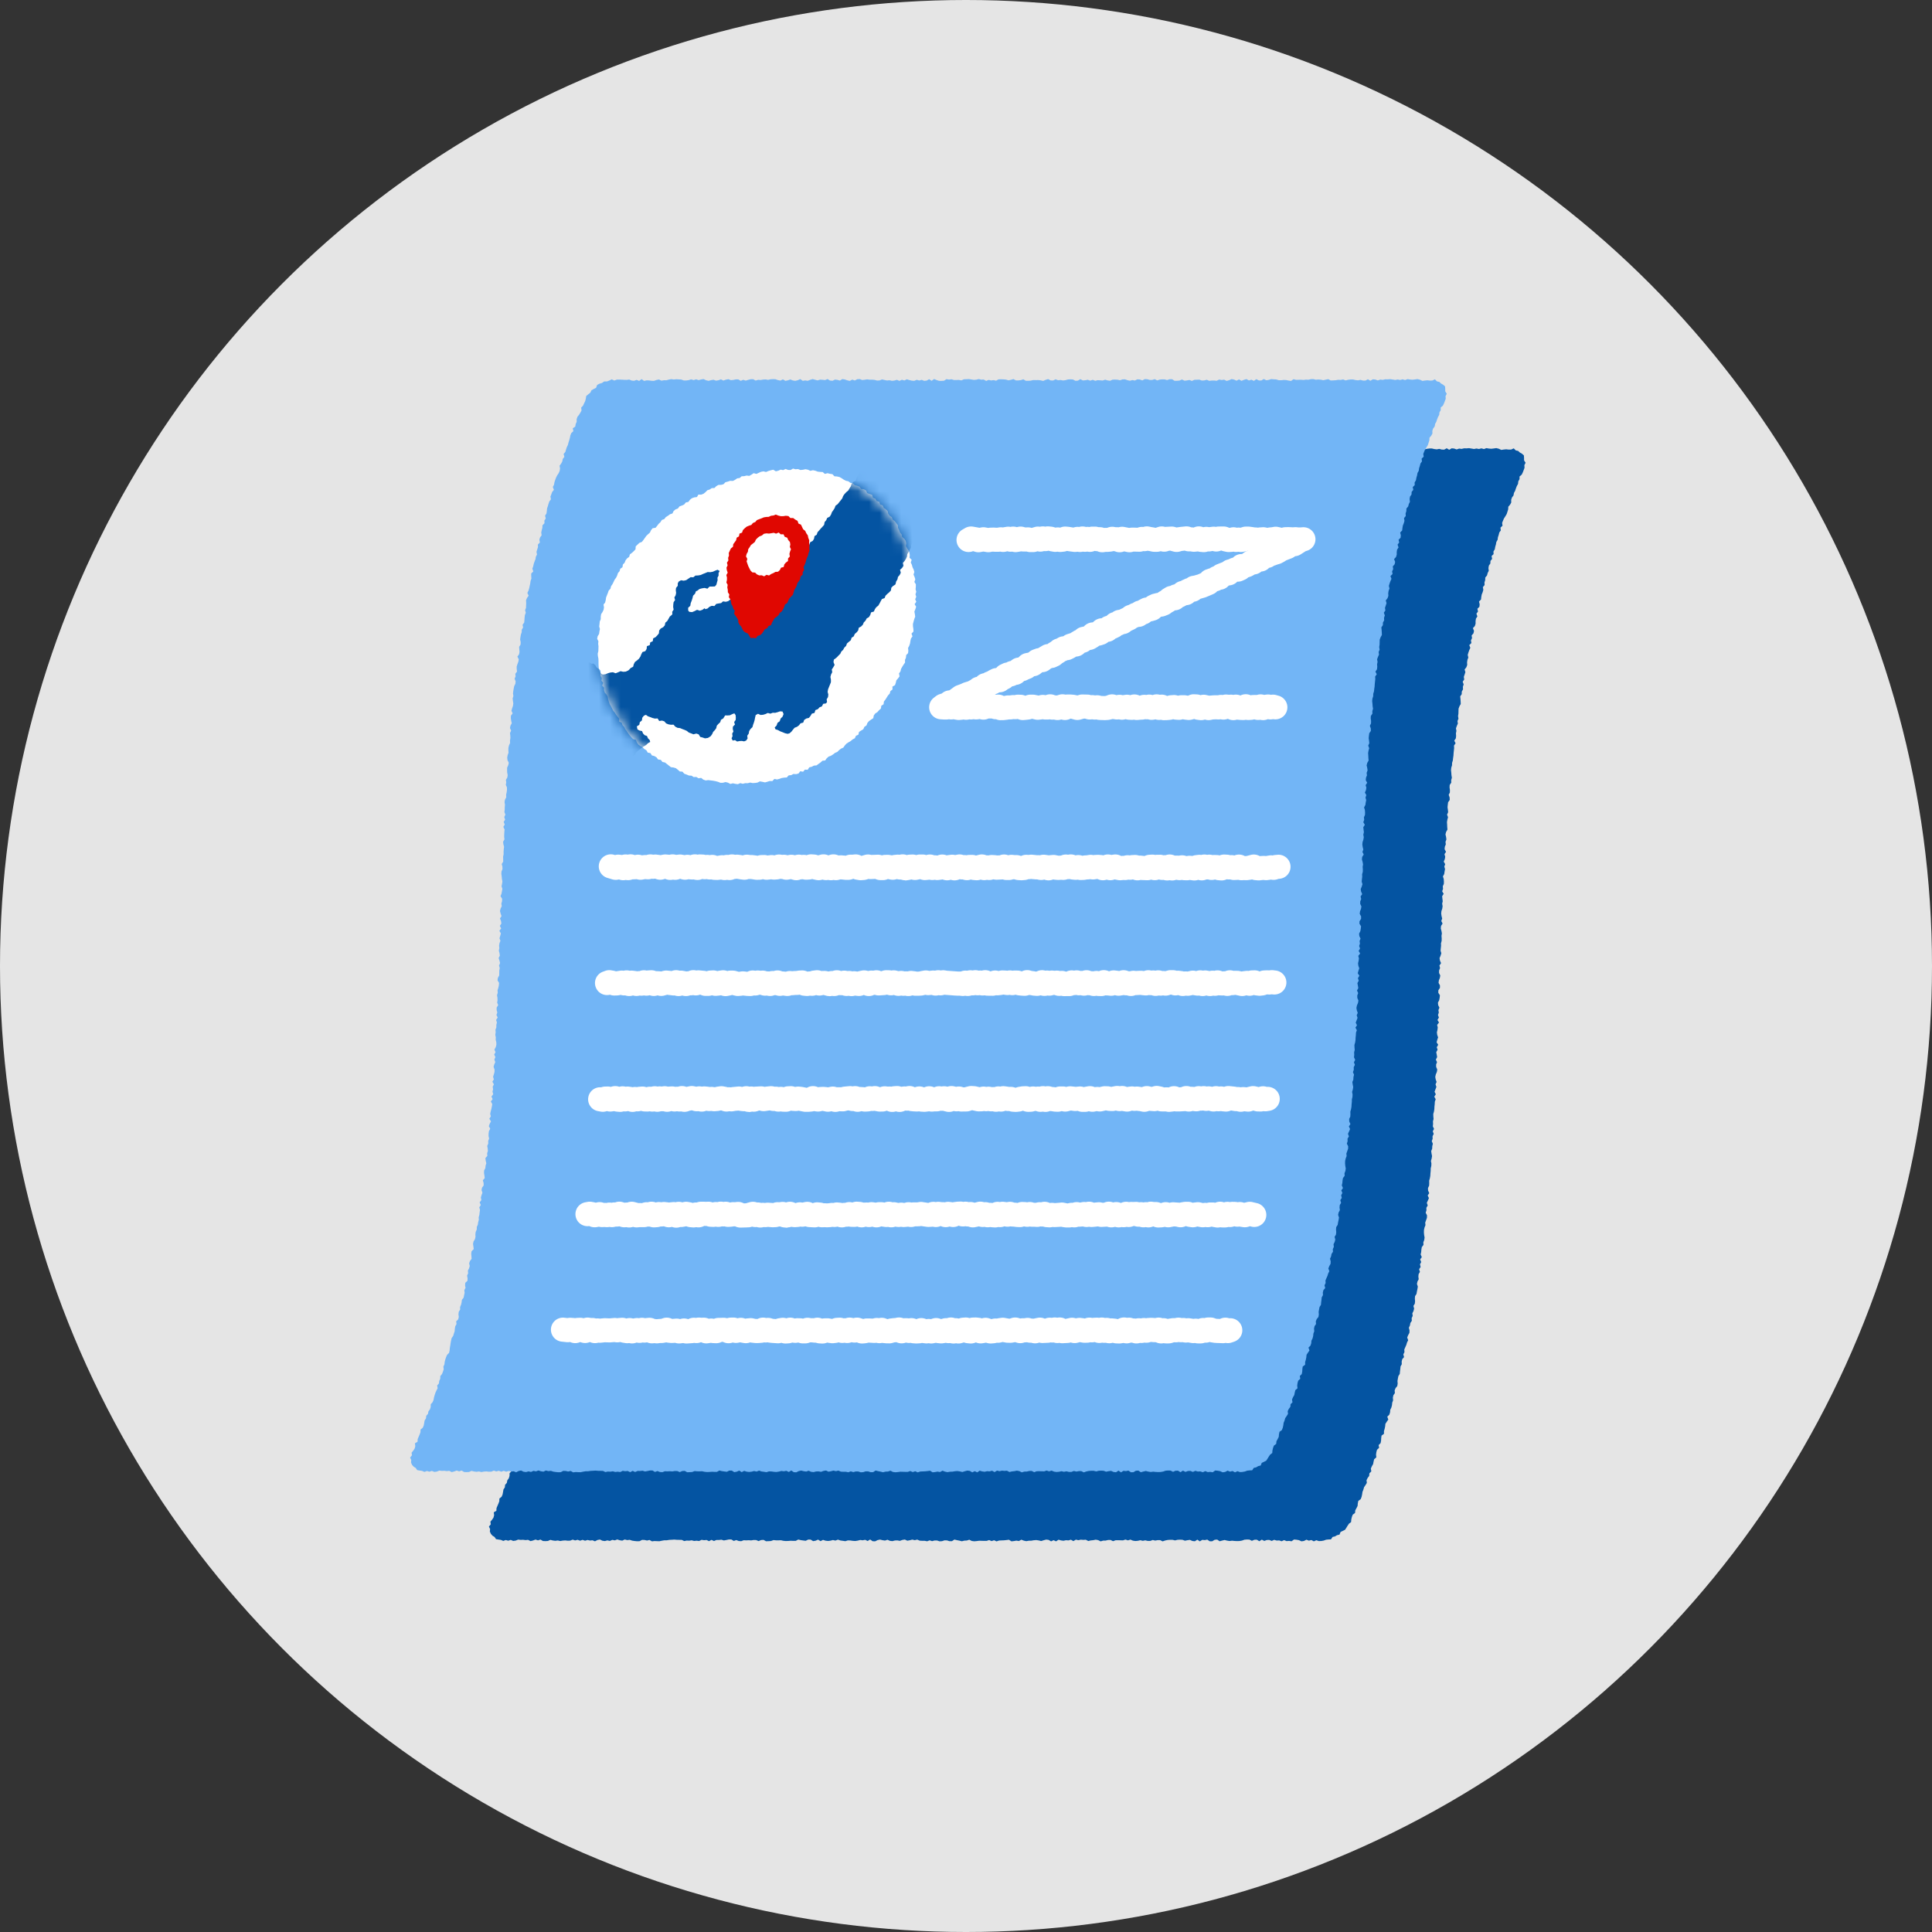
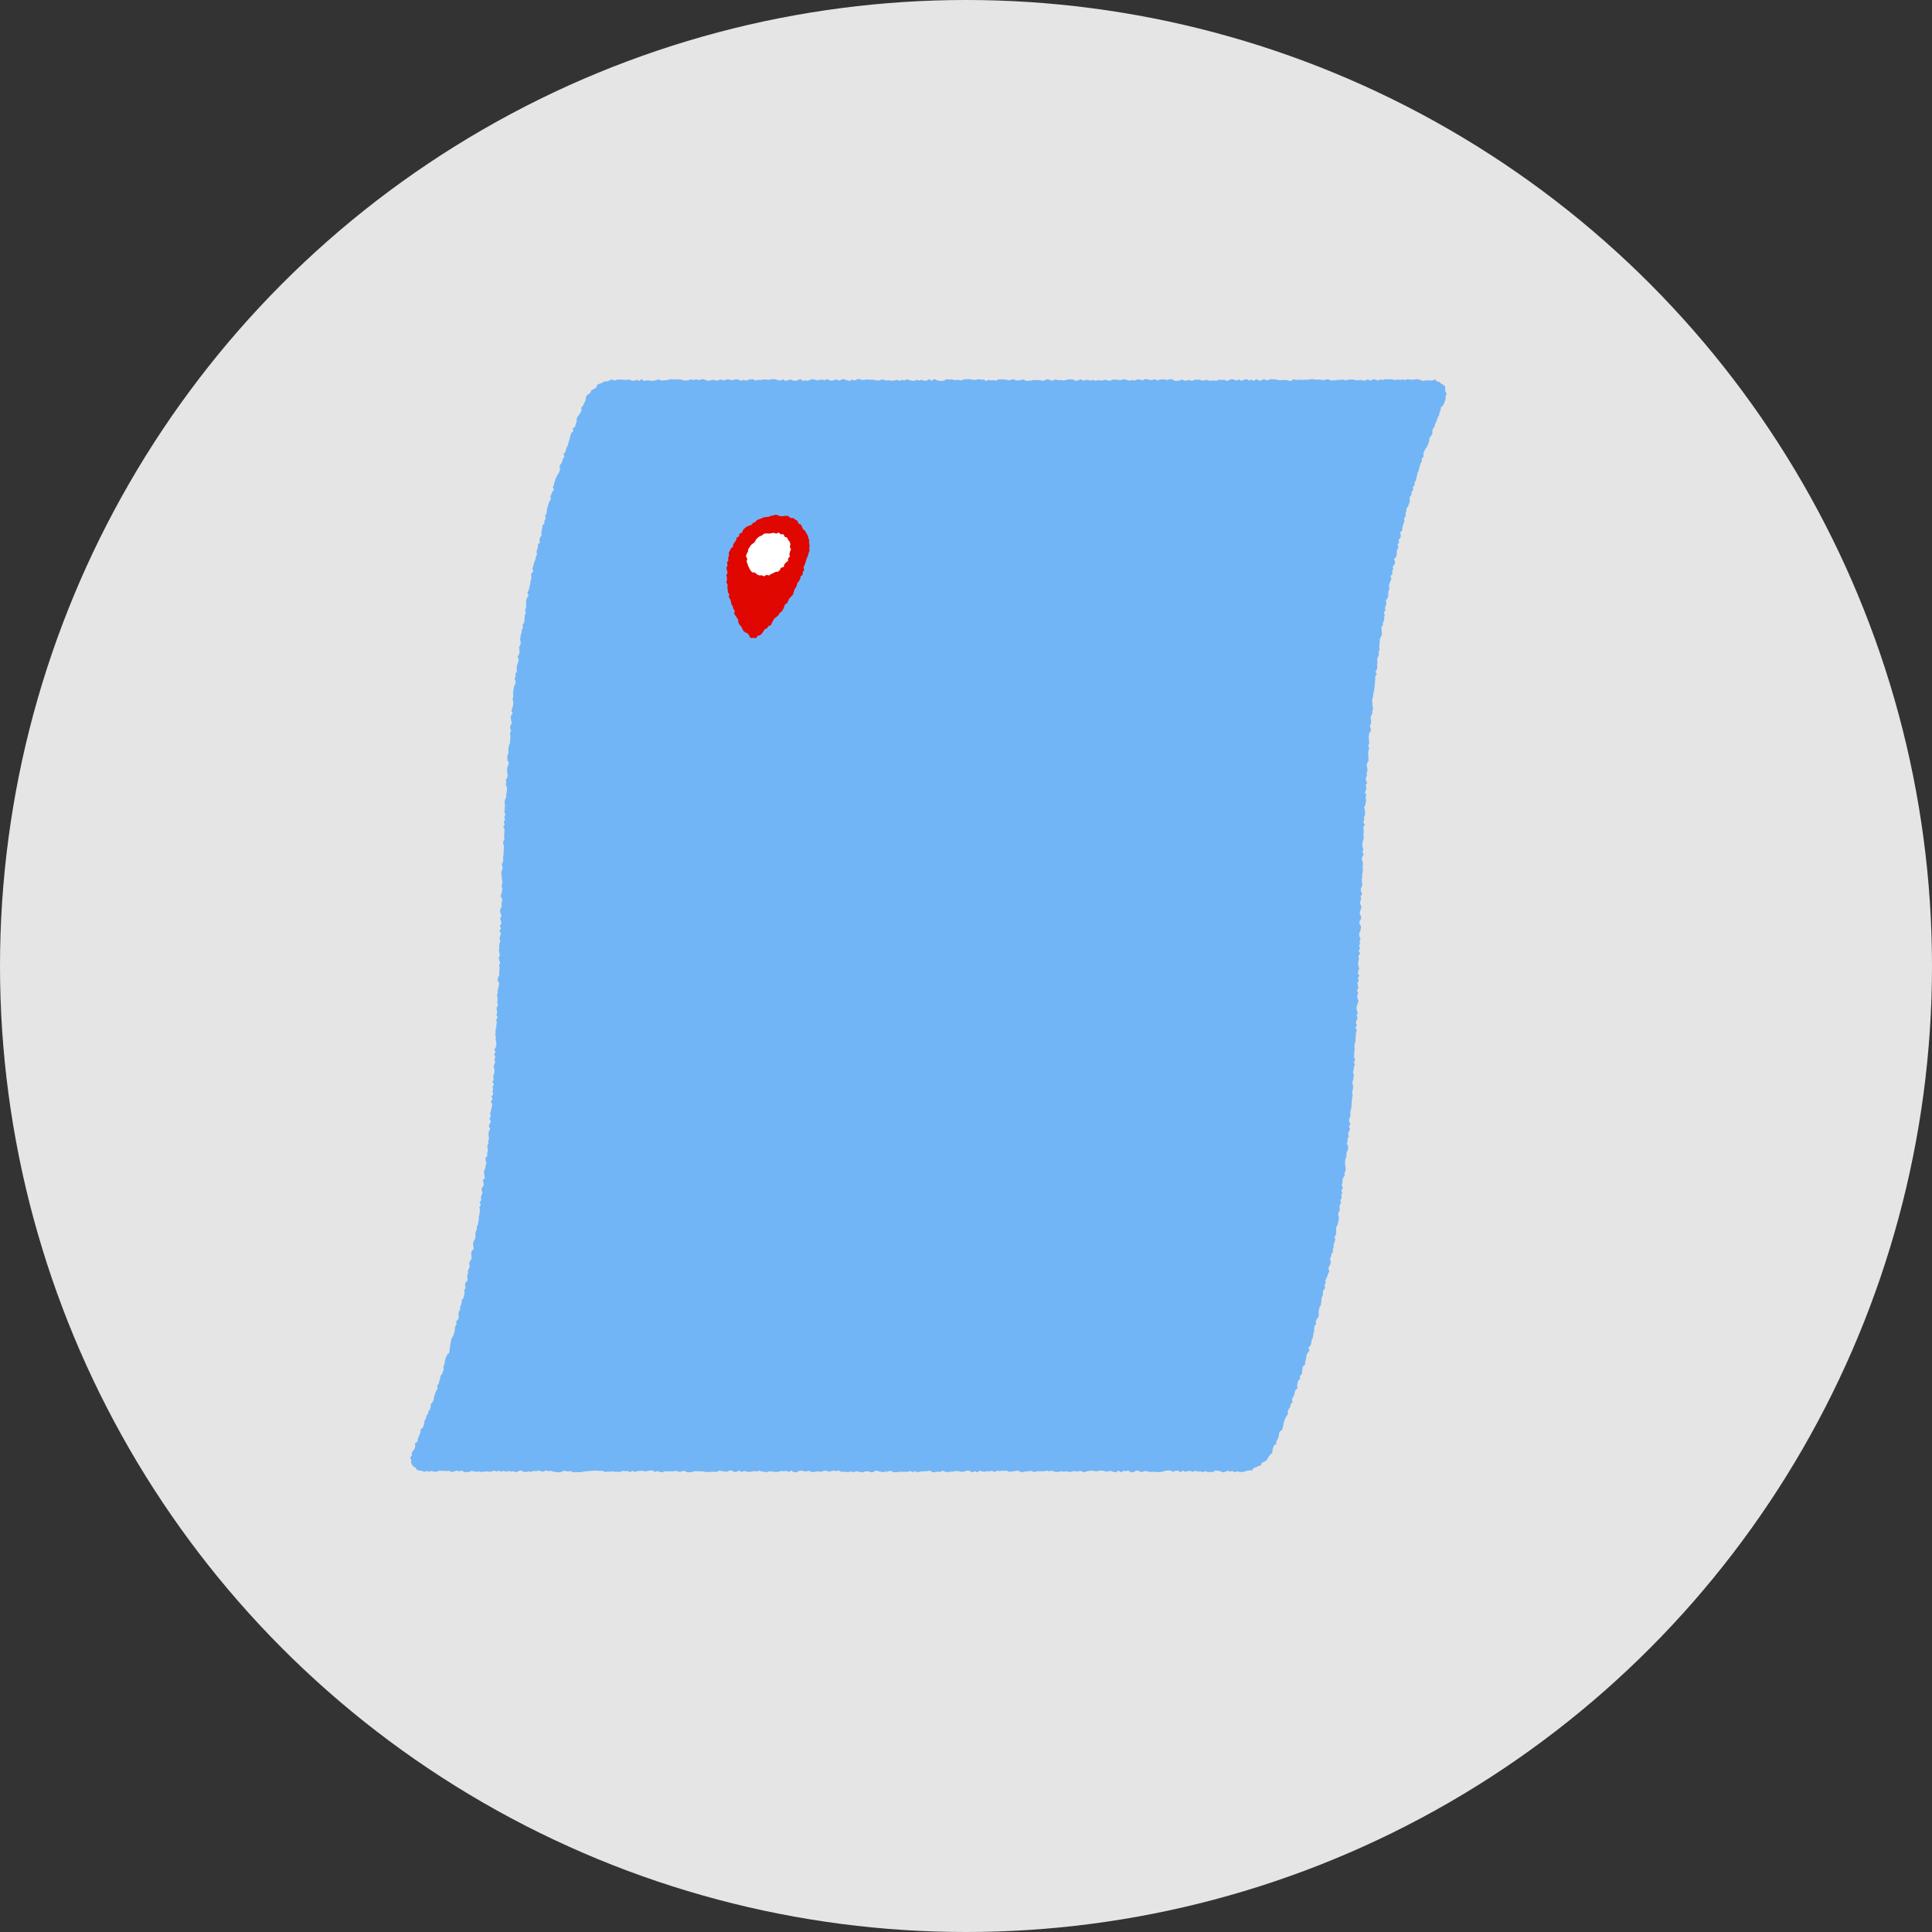
<svg xmlns="http://www.w3.org/2000/svg" width="179" height="179" fill="none">
  <rect width="100%" height="100%" fill="#333333" stroke="none" />
  <circle cx="89.5" cy="89.5" r="89.5" fill="#E5E5E5" />
  <mask id="mask0_180_14945" style="mask-type:alpha" maskUnits="userSpaceOnUse" x="0" y="0" width="179" height="179">
    <circle cx="89.5" cy="89.5" r="89.5" fill="#E5E5E5" />
  </mask>
  <g mask="url(#mask0_180_14945)">
-     <path d="M122.416 142.773l-.229.009-.23-.08-.23.105-.23-.123-.229.058-.228-.089-.23.118-.229.034-.23-.107-.23-.041-.229-.02-.23.163-.23-.035-.23.02-.229-.092-.23.105-.23-.078-.23.013-.229-.067-.23.103-.23-.094-.23.009-.229.085-.23-.12-.23.147-.23-.141-.229.005-.23.1-.23-.116-.23-.007-.229.018-.23.081-.23.04-.23.006-.229-.011-.23-.024-.23.029-.229-.036-.23-.058-.23.054-.23.062-.229-.154-.23.018-.23.136-.23.002-.229-.154-.23.047-.23-.024-.23.14-.229-.16-.23.151-.23-.027-.23-.102-.229.031-.23.047-.23-.085-.23-.011-.229.011-.23.058-.23-.056-.23-.002-.229.016-.23.049-.23.08-.23-.114h-.229l-.23.041-.23-.054-.229.087h-.23l-.23-.056-.23.045-.229-.054-.23.052-.23.02-.23-.034-.229-.096-.23.072-.23-.076-.23.076-.229-.009-.23-.007-.23.005-.23.086-.229-.113-.23.002-.23.054-.23.004-.229.069-.23-.114-.23-.042-.23.047-.229.022-.23.056-.23-.121-.23.016-.229-.02-.23.049-.23-.053-.23.138-.23-.13-.229.063-.23-.018-.23.051-.23-.031-.227-.067-.23.154-.23-.109-.229.109-.23-.136-.23-.027-.23.061-.229.071-.23-.056-.23-.033-.23.018-.229.04-.23.004-.23.04-.23-.047-.229-.089-.23.125-.23-.04-.229.042-.23.025-.23-.147-.23.029-.229.024-.23.009-.23.011-.23.078-.229-.104-.23.078-.23-.096-.23.076h-.229l-.23-.007-.23-.007-.23.031-.229.02-.23-.029-.23-.116-.23.076-.229.009-.23.058-.23-.058-.23-.044-.229-.056-.23.151h-.23l-.23-.073-.229-.005-.23.076-.23.014-.229-.076-.23-.002-.23.062-.23-.074-.229.087-.23-.046-.23.002-.23-.014-.229-.098-.23.054-.23-.054-.23.061-.229.04-.23-.107-.23.038-.23.084-.229-.042-.23.007-.23.06-.23-.027-.229-.1-.23.076-.23-.034-.23-.058-.229.049-.23.114-.23-.014-.23-.158-.229.141-.23-.11-.23.045-.229-.029-.23.058-.23.036-.23-.016-.229-.033-.23-.007-.23.073-.23-.035-.229-.031-.23-.078-.23.089-.23-.052-.229.061-.23.026-.23-.026-.23-.076-.229.12-.23-.145-.23.103-.23.04-.227-.143-.23-.002-.23.112-.229-.027-.23-.034-.23-.055-.23.122-.229.003-.23-.012-.23.018-.23.009-.229-.022-.23-.051-.23.008-.229-.002-.23-.022-.23.087-.23.013-.229.009-.23-.127-.23.016-.23.096-.229-.096-.23-.005-.23.038-.23-.018-.229.014-.23-.014-.23.089-.23-.015-.229-.089-.23.082-.23-.136h-.23l-.229.049-.23.043-.23-.07-.23.025-.229-.002-.23.098-.23-.107-.229.122-.23-.111-.23.022-.23-.035-.229.111-.23-.031-.23.024-.23-.06-.229.034-.23-.011-.23.046-.23-.109-.229-.002-.23-.005-.23-.02-.23.016-.229.011-.23.036h-.23l-.23.04-.229.049-.23-.007-.23-.011-.23.029-.229-.129-.23.053-.23-.051-.23-.009-.229.12-.23.007-.23-.022-.229-.034-.23-.075-.23.026-.23-.058-.229.107-.23-.035-.23-.076-.23.085-.229-.047-.23.1-.23-.053-.23.064-.229-.031-.23-.111-.23.044-.23.121-.229-.096-.23.024-.23-.053-.23.071-.229-.082-.23.08-.23-.085-.23.06-.229-.075-.23.093-.227.007-.23-.027-.23.016-.23.042-.23-.053-.229.031-.23-.029-.23-.058-.229.102-.23.014-.23-.011-.23-.134-.229.076-.23-.076-.23.087-.23.056-.229-.116-.23.024-.23-.029-.23.009-.229-.027-.23.092-.23.031-.23-.096-.229.076-.23-.065-.23.085-.222-.096-.221-.031-.23-.038-.134-.203-.19-.116-.151-.172-.094-.212.02-.234-.107-.23.172-.207-.034-.243.154-.185.13-.194.06-.226-.033-.263.243-.147.01-.245.09-.212.091-.21.079-.216.008-.246.204-.167.09-.21.043-.229.038-.232.13-.199.022-.236.163-.183.042-.23.14-.194.068-.221.004-.243.165-.183.094-.212.04-.23.062-.22.072-.219.096-.21.109-.207-.045-.257.163-.187.031-.234.094-.21.005-.241.158-.189.085-.214.071-.219-.029-.25.096-.212.027-.232.056-.223.073-.216.091-.212.186-.185.049-.225.02-.235.04-.227.033-.23.04-.225.054-.225.14-.199.068-.219.07-.22.019-.232.04-.228.116-.207-.034-.246.19-.187.054-.225-.032-.243.03-.23.127-.205-.005-.239.09-.214.053-.223.024-.23.16-.198.043-.226.052-.225-.032-.243.114-.21-.042-.243.022-.232.203-.189.005-.235-.043-.243.098-.214-.026-.241.107-.212.066-.221-.055-.245.073-.218.154-.206-.015-.236-.02-.239.033-.225.198-.196-.029-.241-.035-.239.044-.225.132-.21.054-.223-.012-.236.032-.228.096-.216.002-.232.098-.217.029-.227.062-.223-.013-.234.065-.223.024-.23.034-.228-.067-.24.14-.212-.11-.248.161-.21-.044-.238.062-.223.083-.221-.08-.241.04-.228.154-.209-.007-.234-.07-.239.177-.21-.031-.236-.038-.234.011-.232.114-.217.022-.229.067-.224-.056-.236-.031-.234.183-.212-.02-.232.069-.223-.02-.234-.04-.234.098-.221-.011-.232.087-.223-.05-.235.003-.232.031-.227.118-.219-.127-.243.08-.223.119-.218-.152-.246.138-.218-.06-.235.05-.227.06-.225.044-.226.036-.227-.13-.241.165-.216-.109-.241.165-.217-.067-.236.054-.225-.036-.232.112-.223-.14-.241.135-.219-.071-.236.071-.226.063-.225.002-.23-.092-.236.063-.225.098-.226-.087-.234.098-.223-.114-.238.125-.221-.105-.237.123-.223.06-.227-.006-.23-.058-.232.01-.23-.046-.232.036-.227-.023-.232.085-.225v-.23l.051-.228-.073-.234.147-.223-.116-.234.08-.225-.06-.235-.002-.23.143-.223-.094-.234.036-.227-.011-.23-.038-.232.067-.225-.018-.232.071-.225.05-.23.02-.228-.144-.236.032-.228.125-.225.004-.23.002-.23.04-.227-.064-.232.096-.225-.056-.232-.078-.234.111-.226-.029-.23-.062-.231.047-.228-.025-.232.038-.227.087-.228-.087-.232.07-.227.062-.228-.145-.234.17-.223-.126-.234.145-.226-.035-.23-.096-.234.145-.223-.085-.234-.058-.232.053-.227.112-.225-.04-.23.065-.228.009-.23-.15-.234.09-.227.042-.228.04-.23-.076-.232.044-.227.034-.228-.045-.231-.02-.23-.033-.232.018-.23.089-.225-.009-.23-.063-.232.141-.225-.007-.23-.004-.23.047-.227-.005-.23.018-.23.027-.227-.063-.232-.024-.232.125-.223-.03-.232.008-.23.01-.227.023-.23-.116-.234.13-.223-.097-.237.132-.223-.083-.232.108-.225-.09-.234.027-.23.005-.228.02-.23-.04-.231.037-.228.12-.223-.013-.232.05-.225.03-.23-.004-.23-.102-.234.04-.227-.034-.234.13-.221.038-.228-.047-.232-.01-.232.005-.23.103-.223.05-.225-.12-.239-.026-.231.038-.228.083-.225-.014-.23.005-.23.053-.227.103-.221-.011-.232.038-.225-.01-.232-.028-.232.104-.223-.104-.239.044-.225.12-.221-.053-.234-.033-.235.006-.23.159-.216-.107-.24.06-.224.078-.223.033-.227-.033-.234-.029-.234.07-.224-.037-.234.027-.227.04-.228.043-.225.109-.219.027-.23-.096-.24.091-.221-.026-.234.158-.212-.03-.234-.001-.232.071-.223.083-.221.037-.225-.127-.248.157-.212.042-.225-.02-.234-.016-.235.132-.212.01-.232-.05-.238.03-.228.039-.225.076-.22.006-.233.125-.212-.051-.24.152-.208.022-.23.015-.23.025-.227.085-.219-.063-.243.085-.218.007-.232.009-.232-.016-.235.094-.218.15-.205-.121-.255.105-.214.066-.22.047-.226.05-.223.029-.23.078-.216-.014-.236-.004-.237.196-.194-.09-.252.081-.218.047-.224.074-.218.087-.216.035-.228.107-.212-.049-.245.07-.219.07-.22-.01-.237.187-.192-.05-.247.063-.221.148-.201-.036-.245.044-.226.058-.22.014-.235.185-.19-.011-.238.127-.205-.063-.255.13-.203.033-.227.02-.232.074-.219.062-.22.076-.217.148-.198-.047-.252.084-.214.078-.217.161-.192-.1-.267.109-.208.04-.227.072-.219.08-.216.105-.208.133-.198.094-.21.036-.23-.045-.256.145-.194.11-.205.042-.228.15-.192-.072-.267.158-.188.067-.22.07-.219.102-.207.056-.223.069-.22.06-.222.047-.228.087-.214.19-.174-.056-.265.23-.159.037-.231.094-.21-.002-.248.073-.218.15-.188.125-.198.105-.203-.034-.263.172-.179.096-.21.102-.207.059-.227.04-.255.191-.156.19-.15.105-.222.212-.12.214-.108.1-.268.214-.111.235-.07.2-.137h.252l.221-.085.225-.114.244.114.23-.087.23-.005.229.011.23.014.23.004.229-.031.23.094.23.02.23-.085.229.1.23-.17.23.168.23-.053.229.006.23.034.23.007.23-.08.229-.048.23.112.23-.042.23.002.229-.063.23-.04.23.036.23-.027.229.016.23.01.23.088h.23l.229-.031.23-.072.23.07.23-.074.229.078.23-.063.23-.038.229.112.23.051.23-.06.23-.04.229.085.23-.036.23-.085.23.112.229-.083.23-.044.23.089.23-.02.229-.05h.23l.23.135.23-.099.229.078.23-.071.23-.056.23-.004.229.127.23-.071.23.02.23-.043.229-.013.23.042.23-.053.23-.016.229.011.23.078.23.045.229-.114.23.139.23-.047.23-.083.229.094.23.033.23-.055.23-.105.229.16.23-.038.23.036.23-.09.229-.07.23.064.23.058.23-.07.229.014.23.027.23-.096.23.139.229.022.23-.112.227.027.23.067.23-.14.23.04.23.078.229.049.23-.12.23.086.229-.12.23-.011.23.087.23-.025.229-.038.23.034.23-.005.23.02.229.063.23-.014.23-.091.23.051.229.047.23-.022.23.051.23-.025.229-.066.23.1.23-.107.23.069.229-.11.23.07.23.053.23.018.229-.096.23.067.23-.062.23.093.229-.024.23-.13.23.152.229-.167.23.096.23.074.23.002.229-.016.23-.145.23.043.23-.032.229.07h.23l.23-.01.23.045.229-.1.23-.01.23-.01.23.033.229.04.23-.015.23-.063.23.06.229-.013.23.127.23-.096.23.052.229-.032.23.056.23-.127.229-.002.23.006.23.023.229.064.23-.046.23-.07.23.123.229.002.23-.026.23-.076.229.138h.23l.23-.016.23-.053.229.007.23-.007.23.027.23.053.229-.1.23-.07.23.123.23.011.229-.113.23.087.23-.025.23.047.229-.031.23-.065.23-.009.23.014.229.12.23-.016.23-.136.23.119.229-.018.23-.045.228.083.229-.078.23.091.23-.058.229.013.23.02.23-.078.23.067.229.034.23-.105.23-.005.23.01.229.053.23-.08.23-.007.23.08.229.05.23-.063.23.044.23-.113.229.018.23.084.23-.122.23.013.229.065h.23l.23-.074.23.118.229-.073.23-.025.23.005.23.062.229-.078.23-.002.23.147.229-.005.23-.015.23-.103.23.114.229-.024.23-.045.23.091.23-.104.229-.007.23-.011.23.087.23-.014.229-.06.23.098.23-.026.23-.003.229.025.23-.114.23.047.23-.036.229.116.23-.064.23-.105.23.044.229.103.23-.12.23.136.23-.096.229-.067.23.127.23-.072.229.11.23-.159.23.119.23.004.229-.136.23.116.23-.034.23-.075.229.022.23.009.23.071.23.005.229-.027.23.007.23.049.23.033.229-.16.23.062.23-.007.23-.004.229.02.23-.031.23.01.23-.053.229-.004.23.058.23-.022.23.017.229.05.23-.05.23-.05.227.124.23-.009.23-.013.229-.04.23.013.23-.047.23.09.229-.056.23-.03.23-.002.23.054.229.027.23-.045.23.065.23.004.229-.125.23.14.23-.135.23.022.229.083.23-.08.23.028.23-.053.229.004.23-.018.23.036.23.04.229-.044.23.044.23-.06.23.067.229-.087.23.04.23.018.229-.027.23-.033.23.058.23.109.229-.034.23-.022.23.027.23-.005.236-.109.194.19.214.047.161.15.194.108.178.157.016.238v.221l.143.225-.114.219.016.243-.081.219-.082.214-.101.207-.198.167-.002.248-.114.203-.025.236-.113.203-.083.215-.071.218-.112.203-.04.23-.143.192-.073.218.006.248-.111.203-.161.187-.011.239-.069.22-.071.22-.119.2-.129.199-.094.211-.08.215.036.254-.19.18.031.252-.138.197-.056.223-.073.218-.029.232-.116.203-.04.23-.065.22-.04.228-.123.203.011.244-.185.182.051.257-.154.194-.011.236-.138.199-.038.227.029.248-.103.21-.058.223-.162.192-.007.238-.069.219.013.24-.16.195.042.25-.062.22-.087.215-.041.227-.022.23-.187.192.06.252-.022.23-.188.191.058.25-.149.2.089.257-.134.206-.033.227.002.234-.067.221-.181.196.101.257-.049.223-.172.198.04.243-.103.215.043.243-.196.194.095.254-.098.214-.078.219-.064.22.055.246-.082.216-.034.228.014.236-.078.219-.163.205.071.245-.069.221-.076.221.038.239-.143.21.092.247-.074.22.014.235-.116.214-.003.232-.142.21.024.236.016.234.009.235-.121.214-.08.22-.007.23-.006.232-.034.228.038.236-.091.219.033.236-.096.219-.08.223.044.236-.046.226.017.234-.024.227-.145.215.12.245-.147.214.014.232-.025.227-.024.23-.014.23-.033.227-.025.228-.069.223-.007.23-.071.223-.022.23.026.234.016.232.038.234-.065.223.007.232-.145.216-.011.23.033.234-.006.23-.107.22.086.24.007.23-.149.218-.029.227-.023.23.032.232.024.232-.1.223.089.236-.058.226-.04.227.016.232.008.23.021.232-.125.22-.058.228.055.234.032.233-.085.222.029.233-.092.225-.02.227.132.239-.143.22.067.235-.038.227-.098.226.134.236-.08.225.066.235-.044.227-.031.228-.121.223.074.234.018.232-.007.227-.098.226.024.232-.08.225.138.236-.14.223.024.232.029.23-.051.228.04.232-.033.227-.076.228-.022.227.033.232.058.232-.082.228.118.234-.141.223-.024.23.062.232.04.23-.035.23.017.229-.004.23-.062.227.008.23-.026.23-.02.227.069.232-.067.228-.096.227.038.23.1.234-.149.223.058.232-.089.227-.003.23.112.232-.04.23-.09.225-.029.23.13.234-.002.23-.145.223-.007.23.149.234-.024.23-.043.227-.116.225.025.233.112.231-.092.228.036.23-.076.227.085.232-.132.225.141.235-.172.225.058.232-.029.227-.051.228.029.232.082.232-.076.227-.062.228.147.234-.134.225.076.232-.123.226.045.23.038.231-.121.226.11.234-.083.225.005.23.1.234-.04.228-.096.227-.049.228.04.229.083.235-.099.225.081.234-.085.225-.085.226.116.236-.143.221.132.236-.08.228-.011.227-.025.23-.009.23-.036.227-.064.226.006.229.021.232-.056.226.013.232-.024.227.111.236-.118.224.089.236-.109.223.009.23-.081.225.101.236-.054.226-.009.229-.091.226.033.232.045.232-.036.227-.067.225.045.235-.011.229-.054.226-.002.229-.024.23-.012.228-.04.227-.064.226.006.229-.011.23-.105.221.009.232.107.241-.145.216.114.241-.094.221-.1.221.085.238-.127.219.009.232-.072.223.123.243-.007.23-.08.223-.08.223.024.232-.087.221-.051.225-.007.23.02.234.043.236-.032.228-.084.221.015.234-.158.209-.038.228-.018.227-.051.226.107.245-.152.212.096.245-.111.214.058.241-.139.212.076.243-.125.215-.02.227.031.239-.116.214-.047.223.081.245-.036.228-.049.225-.036.225-.136.212-.018.23.02.234-.024.23-.129.21.064.245-.055.223-.108.214.032.239-.098.214.017.239-.136.207-.04.225-.098.214.06.246-.011.232-.118.212-.085.216.089.252-.107.212-.064.221-.096.214-.092.214.016.239-.105.212.067.249-.17.197-.051.223.011.238-.116.208-.022.232-.029.227-.02.232-.129.203-.045.226-.038.227.018.241-.036.227-.16.197-.085.214.022.243-.138.201-.049.225.022.243-.08.216-.023.232-.058.221-.102.21-.018.234-.069.219-.188.185.092.265-.138.199-.13.201-.022.232-.047.227-.065.221.003.241-.226.169-.031.23-.013.236-.043.228-.182.183.044.254-.194.179-.06.22-.031.232.026.252-.2.174-.054.223-.042.228-.118.203-.092.21.042.261-.178.178-.018.239-.143.192-.104.207.029.254-.123.199-.134.196-.062.221-.085.214-.034.234-.049.228-.084.214-.219.158-.047.23-.02.241-.105.205-.109.203-.022.239-.215.16-.08.217-.053.227-.018.241-.194.147-.125.183-.116.192-.125.192-.21.105-.205.098-.096.243-.232.056-.189.113-.221.049-.15.226-.236.009-.223.024-.214.078-.226.04z" fill="#0454A2" />
    <path d="M115.112 136.379l-.23.009-.23-.08-.229.104-.23-.122-.23.058-.227-.09-.23.119-.23.033-.23-.107-.229-.04-.23-.02-.23.163-.23-.036-.229.02-.23-.091-.23.104-.23-.078-.229.014-.23-.067-.23.102-.23-.093-.229.009-.23.084-.23-.12-.23.147-.229-.14-.23.004-.23.101-.23-.116-.229-.007-.23.018-.23.08-.229.04-.23.007-.23-.011-.23-.025-.229.029-.23-.036-.23-.058-.23.054-.229.062-.23-.153-.23.017-.23.136-.229.003-.23-.154-.23.047-.23-.025-.229.141-.23-.161-.23.152-.23-.027-.229-.103-.23.032-.23.046-.23-.084-.229-.012-.23.012-.23.058-.229-.056-.23-.002-.23.015-.23.049-.229.081-.23-.114h-.23l-.23.04-.23-.054-.23.087h-.229l-.23-.055-.23.044-.23-.053-.229.051-.23.02-.23-.033-.23-.096-.229.071-.23-.076-.23.076-.23-.009-.229-.006-.23.004-.23.087-.229-.114-.23.002-.23.054-.23.004-.229.07-.23-.114-.23-.043-.23.047-.229.023-.23.055-.23-.12-.23.016-.229-.021-.23.05-.23-.054-.23.138-.229-.129-.23.062-.23-.017-.23.051-.229-.031-.227-.067-.23.154-.23-.11-.23.11-.23-.136-.23-.027-.229.06-.23.071-.23-.055-.23-.034-.229.018-.23.04-.23.005-.229.04-.23-.047-.23-.089-.23.125-.229-.041-.23.043-.23.024-.23-.147-.229.029-.23.025-.23.009-.23.011-.229.078-.23-.105-.23.078-.23-.096-.229.076h-.23l-.23-.007-.23-.006-.229.031-.23.02-.23-.029-.23-.116-.229.076-.23.009-.23.058-.229-.058-.23-.045-.23-.056-.23.152h-.229l-.23-.074-.23-.004-.23.076-.229.013-.23-.076-.23-.002-.23.063-.229-.074-.23.087-.23-.047-.23.002-.229-.013-.23-.098-.23.053-.23-.053-.229.06-.23.04-.23-.107-.23.038-.229.085-.23-.043-.23.007-.23.06-.229-.026-.23-.101-.23.076-.229-.033-.23-.058-.23.049-.23.113-.229-.013-.23-.158-.23.14-.23-.109-.229.044-.23-.029-.23.058-.23.036-.229-.015-.23-.034-.23-.007-.23.074-.229-.036-.23-.031-.23-.078-.23.089-.229-.051-.23.06-.23.027-.23-.027-.229-.076-.23.121-.23-.145-.23.102-.229.041-.227-.143-.23-.002-.23.111-.23-.027-.23-.033-.229-.056-.23.123-.23.002-.23-.011-.229.018-.23.009-.23-.023-.23-.051-.229.009-.23-.002-.23-.023-.23.087-.229.014-.23.009-.23-.127-.23.015-.229.096-.23-.096-.23-.004-.23.038-.229-.018-.23.013-.23-.013-.23.089-.229-.016-.23-.089-.23.083-.23-.136h-.229l-.23.049-.23.042-.229-.069-.23.024-.23-.002-.23.098-.229-.107-.23.123-.23-.112-.23.023-.229-.036-.23.112-.23-.032-.23.025-.229-.06-.23.033-.23-.011-.23.047-.229-.109-.23-.003-.23-.004-.23-.02-.229.015-.23.012-.23.035h-.23l-.229.04-.23.049-.23-.006-.229-.011-.23.029-.23-.13-.23.054-.229-.052-.23-.008-.23.12-.23.007-.229-.023-.23-.033-.23-.076-.23.027-.229-.058-.23.107-.23-.036-.23-.076-.229.085-.23-.047-.23.101-.23-.054-.229.065-.23-.031-.23-.112-.23.045-.229.12-.23-.096-.23.025-.23-.054-.229.072-.23-.083-.23.08-.229-.084-.23.06-.23-.076-.23.094-.227.006-.23-.026-.23.015-.229.043-.23-.054-.23.031-.23-.029-.229-.058-.23.103-.23.013-.23-.011-.229-.134-.23.076-.23-.076-.23.087-.229.056-.23-.116-.23.025-.23-.029-.229.009-.23-.027-.23.091-.23.031-.229-.095-.23.075-.23-.064-.23.084-.222-.095-.22-.032-.23-.038-.135-.203-.19-.116-.15-.171-.094-.212.02-.234-.107-.23.171-.208-.033-.243.154-.185.13-.194.06-.225-.034-.263.243-.148.011-.245.09-.212.09-.21.079-.216.009-.245.203-.168.091-.209.043-.23.038-.232.129-.198.022-.237.163-.183.042-.23.141-.194.067-.22.004-.244.165-.182.094-.212.04-.23.063-.221.071-.218.096-.21.11-.208-.045-.256.163-.187.03-.235.094-.209.005-.241.158-.19.085-.214.071-.219-.029-.249.096-.212.027-.232.056-.223.073-.217.092-.211.185-.186.049-.225.02-.234.04-.228.034-.229.04-.226.053-.225.14-.198.068-.219.071-.221.018-.232.04-.227.116-.208-.033-.245.19-.187.053-.226-.031-.243.029-.23.127-.205-.005-.239.09-.214.053-.223.025-.229.16-.199.043-.225.05-.226-.03-.243.113-.209-.042-.243.022-.232.203-.19.005-.234-.043-.243.098-.214-.026-.241.107-.212.067-.221-.056-.245.074-.219.154-.205-.016-.237-.02-.238.033-.226.199-.196-.03-.241-.035-.238.045-.226.131-.209.054-.223-.011-.237.03-.227.097-.217.002-.232.098-.216.03-.228.062-.223-.014-.234.065-.223.024-.23.034-.227-.067-.241.14-.212-.109-.248.16-.209-.044-.239.063-.223.082-.221-.08-.241.04-.227.154-.21-.007-.234-.069-.239.176-.209-.03-.237-.039-.234.011-.232.114-.216.022-.23.067-.223-.055-.236-.032-.235.183-.212-.02-.232.07-.223-.02-.234-.04-.234.097-.221-.01-.232.086-.223-.049-.234.002-.232.032-.228.118-.218-.127-.243.08-.223.118-.219-.152-.245.139-.219-.06-.234.048-.228.06-.225.045-.225.036-.228-.13-.241.166-.216-.11-.241.166-.216-.067-.237.053-.225-.036-.232.112-.223-.14-.241.136-.218-.072-.237.072-.225.062-.225.002-.23-.091-.236.062-.226.098-.225-.087-.234.099-.223-.114-.239.125-.22-.105-.237.123-.223.06-.228-.007-.23-.058-.231.011-.23-.047-.232.036-.228-.022-.232.084-.225v-.23l.052-.227-.074-.234.147-.224-.116-.234.08-.225-.06-.234-.002-.23.143-.223-.094-.234.036-.228-.011-.23-.038-.231.067-.226-.018-.232.071-.225.05-.23.02-.227-.143-.237.031-.227.125-.225.004-.23.003-.23.04-.227-.065-.232.096-.226-.056-.232-.078-.234.112-.225-.03-.23-.062-.232.047-.227-.024-.232.037-.228.087-.227-.087-.232.07-.228.062-.227-.145-.235.17-.223-.125-.234.145-.225-.036-.23-.096-.234.145-.223-.085-.234-.058-.232.054-.228.111-.225-.04-.23.065-.227.009-.23-.15-.234.09-.228.042-.227.04-.23-.076-.232.045-.228.033-.227-.044-.232-.02-.23-.034-.232.018-.23.09-.225-.01-.23-.062-.231.14-.226-.006-.23-.005-.23.047-.227-.004-.23.017-.23.027-.227-.062-.232-.025-.232.125-.223-.029-.232.007-.23.011-.227.022-.23-.116-.234.13-.223-.096-.236.131-.223-.082-.232.107-.226-.09-.234.027-.23.005-.227.02-.23-.04-.232.038-.227.12-.223-.013-.232.049-.226.031-.23-.004-.23-.103-.233.04-.228-.033-.234.13-.22.037-.228-.047-.232-.009-.232.005-.23.102-.223.05-.225-.119-.239-.027-.232.038-.228.083-.225-.014-.23.005-.23.053-.227.103-.22-.011-.233.038-.225-.01-.232-.028-.232.105-.223-.105-.239.044-.225.121-.22-.054-.235-.033-.234.007-.23.158-.216-.107-.241.06-.223.078-.223.034-.228-.034-.234-.029-.234.07-.223-.036-.234.026-.228.04-.227.043-.226.11-.218.026-.23-.096-.24.092-.222-.027-.234.158-.212-.029-.234-.002-.232.071-.223.083-.22.038-.226-.127-.248.156-.212.042-.225-.02-.234-.016-.234.132-.212.011-.232-.051-.239.031-.227.038-.226.076-.22.007-.232.124-.212-.05-.241.15-.208.023-.23.016-.23.024-.227.085-.218-.062-.243.084-.219.007-.232.009-.232-.016-.234.094-.219.15-.205-.12-.254.104-.214.067-.221.047-.225.049-.223.029-.23.078-.217-.014-.236-.004-.236.196-.194-.089-.252.08-.219.047-.223.074-.219.087-.216.035-.228.108-.212-.05-.245.07-.218.071-.221-.011-.237.187-.192-.049-.247.063-.22.147-.202-.036-.245.045-.225.058-.221.013-.234.185-.19-.01-.239.126-.205-.062-.254.13-.203.033-.227.02-.233.073-.218.063-.22.076-.217.147-.199-.047-.252.085-.214.078-.216.16-.192-.1-.268.11-.207.04-.228.07-.218.081-.217.105-.207.134-.199.093-.21.036-.229-.044-.257.145-.194.109-.205.042-.227.15-.192-.072-.268.159-.187.066-.221.07-.219.102-.207.056-.223.07-.219.06-.223.046-.227.087-.214.19-.174-.056-.266.23-.158.038-.232.093-.21-.002-.247.074-.219.15-.187.124-.199.105-.203-.033-.263.171-.178.096-.21.103-.207.058-.228.04-.254.192-.156.19-.15.104-.223.212-.12.214-.107.1-.268.215-.112.234-.069.2-.138h.253l.22-.085.226-.114.243.114.23-.087.23-.004.23.01.229.014.23.005.23-.032.23.094.229.02.23-.085.23.1.23-.169.229.168.23-.054.23.007.229.033.23.007.23-.08.23-.047.229.111.23-.042.23.002.23-.062.229-.04.23.035.23-.027.23.016.229.011.23.087h.23l.23-.031.229-.071.23.069.23-.074.23.078.229-.062.23-.038.23.111.23.052.229-.06.23-.04.23.084.23-.036.229-.084.23.111.23-.082.229-.045.23.09.23-.02.23-.05h.229l.23.134.23-.098.23.078.229-.072.23-.055.23-.005.23.127.229-.071.23.02.23-.042.23-.014.229.043.23-.054.23-.015.23.01.229.079.23.044.23-.113.23.138.229-.047.23-.082.23.093.23.034.229-.056.23-.105.23.16.229-.037.23.035.23-.089.23-.071.229.065.23.058.23-.07.23.014.229.027.23-.096.23.138.23.022.229-.111.227.026.23.067.23-.14.23.04.23.078.23.05.229-.121.23.087.23-.12.23-.012.229.087.23-.024.23-.038.23.033.229-.004.23.02.23.062.229-.013.23-.092.23.052.23.046.229-.022.23.052.23-.025.23-.067.229.1.23-.107.23.07.23-.11.229.07.23.053.23.018.23-.096.229.067.23-.063.23.094.23-.025.229-.129.23.152.23-.168.23.096.229.074.23.002.23-.015.23-.145.229.042.23-.031.23.069h.229l.23-.009.23.045.23-.1.229-.01.23-.01.23.033.23.04.229-.016.23-.062.23.06.23-.014.229.128.23-.096.23.051.23-.031.229.056.23-.128.23-.002.23.007.229.022.23.065.23-.047.23-.07.229.124.23.002.23-.027.23-.076.229.139h.23l.23-.016.229-.054.23.007.23-.007.23.027.229.054.23-.1.23-.07.23.123.229.01.23-.113.23.087.23-.024.229.046.23-.03.23-.065.23-.01.229.014.23.12.23-.015.229-.136.23.118.23-.018.229-.044.228.082.23-.078.229.092.23-.059.23.014.23.02.229-.078.23.067.23.033.23-.105.229-.004.23.009.23.053.229-.08.23-.007.23.08.23.05.229-.063.23.045.23-.114.23.018.229.085.23-.123.23.014.23.064h.229l.23-.073.23.118.23-.074.229-.024.23.004.23.063.23-.079.229-.002.23.148.23-.005.23-.016.229-.102.23.114.23-.025.23-.045.229.092.23-.105.23-.007.229-.01.23.086.23-.013.23-.06.229.098.23-.027.23-.002.23.024.229-.114.23.047.23-.035.23.116.229-.065.23-.105.23.045.23.102.229-.12.23.136.23-.096.23-.067.229.127.23-.071.23.11.23-.16.229.119.23.005.23-.137.23.116.229-.033.23-.076.23.022.229.01.23.07.23.005.23-.027.229.007.23.05.23.033.23-.161.229.063.23-.007.23-.005.23.02.229-.03.23.01.23-.053.23-.005.229.058.23-.022.23.018.23.049.229-.05.23-.05.228.124.229-.008.23-.014.23-.04.23.013.229-.046.23.089.23-.056.229-.029.23-.002.23.053.23.027.229-.044.23.064.23.005.23-.125.229.14.23-.136.23.023.23.082.229-.08.23.029.23-.054.23.005.229-.018.23.035.23.04.23-.044.229.045.23-.06.23.066.23-.087.229.04.23.018.23-.026.23-.034.229.058.23.11.23-.034.229-.022.23.026.23-.004.236-.11.194.19.215.047.16.15.194.109.179.156.015.239v.22l.143.226-.114.218.016.243-.08.219-.083.214-.1.208-.199.167-.002.248-.114.202-.024.237-.114.203-.083.214-.071.219-.112.203-.04.23-.142.191-.074.219.007.247-.112.203-.16.188-.012.238-.069.221-.071.219-.118.2-.13.199-.093.212-.081.214.036.254-.19.18.032.253-.139.196-.055.223-.074.219-.029.232-.116.203-.04.23-.065.22-.04.228-.123.203.011.243-.185.183.052.256-.154.194-.011.237-.139.198-.038.228.029.247-.102.21-.058.223-.163.192-.007.239-.069.218.013.241-.16.194.042.25-.062.22-.087.215-.04.227-.023.23-.187.192.06.252-.022.23-.187.192.058.25-.15.2.089.257-.133.205-.034.227.002.235-.067.22-.18.197.1.256-.049.223-.172.199.04.243-.102.214.042.243-.196.194.096.255-.098.214-.078.218-.065.221.056.245-.083.217-.033.227.013.237-.078.218-.163.206.072.245-.07.22-.075.222.037.238-.142.21.091.248-.073.22.013.235-.116.214-.002.232-.143.21.025.236.015.234.009.234-.12.214-.081.221-.006.23-.007.232-.034.227.038.237-.091.218.033.237-.096.218-.08.223.045.237-.047.225.018.234-.025.228-.145.214.121.245-.147.214.013.232-.025.228-.024.23-.014.23-.033.227-.025.227-.069.224-.006.23-.072.222-.022.23.027.234.015.232.038.234-.064.223.006.232-.145.217-.011.23.034.234-.007.23-.107.22.087.239.006.23-.149.218-.029.228-.022.23.031.231.025.233-.101.222.089.237-.058.225-.04.228.016.232.009.23.02.231-.125.221-.058.228.056.234.031.232-.085.223.029.232-.091.225-.02.228.131.238-.143.221.067.234-.038.228-.098.225.134.237-.08.225.067.234-.045.228-.031.227-.121.223.074.234.018.232-.007.228-.098.225.025.232-.081.225.139.237-.141.223.025.232.029.23-.052.227.041.232-.034.228-.076.227-.022.228.033.232.058.232-.082.227.118.234-.14.223-.025.23.062.232.041.23-.036.23.018.23-.005.229-.062.228.009.23-.027.229-.02.228.069.231-.067.228-.096.228.038.23.101.234-.15.222.058.233-.089.227-.002.23.111.232-.04.23-.089.225-.029.23.129.234-.002.23-.145.223-.007.23.15.233-.025.23-.042.228-.116.225.024.232.112.232-.092.227.036.23-.076.228.085.232-.132.225.141.234-.172.225.058.232-.029.228-.051.227.029.232.082.232-.075.228-.063.227.147.235-.134.225.076.232-.122.225.044.23.038.232-.12.225.109.234-.083.226.005.23.1.234-.04.227-.096.228-.049.227.04.23.083.234-.098.225.08.234-.085.226-.084.225.116.236-.143.221.131.237-.08.227-.011.228-.025.23-.009.23-.035.227-.065.225.007.23.02.232-.056.225.013.232-.024.228.111.236-.118.223.089.236-.109.224.009.23-.08.224.1.237-.053.225-.009.23-.092.225.034.232.044.232-.035.228-.067.225.044.234-.011.23-.053.225-.003.23-.024.23-.011.227-.04.228-.065.225.007.23-.012.229-.104.221.009.232.107.241-.145.217.113.24-.093.221-.101.221.085.239-.127.218.009.232-.072.223.123.243-.007.23-.08.223-.08.223.024.232-.087.221-.051.225-.007.23.02.234.043.237-.031.227-.085.221.015.234-.158.21-.038.227-.018.228-.051.225.107.246-.152.211.096.246-.111.214.058.241-.138.212.075.243-.125.214-.02.228.032.238-.116.214-.047.223.08.246-.036.227-.049.226-.035.225-.136.212-.018.229.02.235-.025.229-.129.21.065.245-.056.223-.107.215.031.238-.098.214.018.239-.136.207-.041.226-.098.214.061.245-.012.232-.118.212-.085.216.09.253-.107.211-.065.221-.096.214-.091.214.015.239-.105.212.067.25-.169.196-.052.223.012.239-.116.207-.023.232-.029.228-.02.232-.129.203-.045.225-.038.228.018.24-.036.228-.16.196-.085.214.022.243-.138.201-.049.225.022.244-.08.216-.022.232-.058.221-.103.209-.018.235-.069.218-.187.185.091.266-.138.198-.129.201-.023.232-.047.228-.064.22.002.241-.225.17-.032.229-.013.237-.042.227-.183.183.044.255-.194.178-.06.221-.031.232.027.252-.201.174-.054.223-.042.227-.118.203-.092.21.043.261-.179.178-.018.239-.142.192-.105.207.029.255-.123.198-.134.196-.062.221-.085.214-.033.235-.049.227-.085.214-.219.159-.047.229-.02.241-.104.205-.11.203-.022.239-.214.161-.08.216-.054.228-.018.24-.194.148-.125.183-.116.191-.125.192-.209.105-.206.098-.096.243-.231.056-.19.114-.221.049-.149.225-.237.009-.223.025-.214.078-.225.04z" fill="#72B5F6" />
-     <path d="M84.588 58.035l.036.239.01.234-.184.199.091.25-.143.205-.049.223-.035.225-.072.219-.11.207.025.243-.024.232-.176.185-.02.235-.09.21.005.245-.136.194-.123.196-.112.2-.053.226-.136.19.051.274-.14.187-.156.179-.052.23-.073.218-.239.134.007.263-.194.154-.06.227-.161.172-.12.194-.121.192-.14.18-.03.255-.21.136-.035.254-.172.159-.151.171-.203.134-.136.18-.047.255-.203.132-.192.136-.15.172-.084.23-.194.13-.1.22-.2.124-.198.128-.062.26-.223.099-.1.227-.21.11-.177.147-.198.118-.192.125-.156.17-.136.196-.214.098-.18.138-.164.165-.216.092-.178.14-.195.123-.22.08-.172.154-.143.203-.252.025-.174.158-.187.131-.185.141-.248.022-.2.107-.228.052-.147.227-.257-.015-.167.196-.266-.045-.16.212-.225.056-.248-.016-.205.107-.232.023-.179.196-.234.013-.23.036-.216.076-.22.058-.244-.05-.192.2-.236-.007-.221.067-.22.062-.242-.054-.234-.042-.216.11-.228.037-.227.011-.232-.047-.226.06-.23-.004-.227.056-.227-.06-.232.098-.23-.031-.23-.05-.234.059-.22-.12-.226-.054-.239.064-.232.005-.22-.09-.224-.06-.225-.042-.227-.029-.23-.029-.243.031-.219-.078-.196-.158-.248.035-.203-.122-.245.011-.2-.13-.24-.013-.211-.091-.219-.076-.172-.192-.243-.016-.178-.16-.185-.145-.223-.065-.241-.031-.183-.145-.183-.147-.18-.14-.237-.052-.15-.192-.252-.035-.142-.197-.199-.118-.236-.065-.13-.21-.252-.05-.123-.213-.198-.12-.158-.17-.21-.111-.187-.136-.134-.194-.087-.237-.257-.071-.163-.165-.149-.176-.14-.183-.128-.194-.138-.185-.098-.212-.16-.167-.079-.226-.236-.116-.002-.272-.145-.178-.143-.183-.116-.197-.154-.178-.098-.207-.103-.206-.12-.198-.074-.219-.067-.22-.038-.233-.109-.203-.165-.182-.067-.221v-.243l-.174-.188.087-.263-.152-.196.03-.243-.123-.208.002-.234.004-.234-.16-.205-.02-.23-.007-.232v-.23l-.011-.23-.045-.227-.018-.228.058-.231.007-.23.007-.228-.03-.23.023-.227-.116-.236.045-.23.134-.219.029-.225.046-.225-.064-.241.029-.228.02-.23.091-.216.002-.234.034-.228.13-.203.1-.21.035-.227-.044-.252.151-.192.054-.223.031-.234.083-.214.084-.212.076-.218.163-.179.056-.227.132-.19.1-.205.098-.208.138-.185.1-.205.07-.223.152-.176.064-.228.205-.142.036-.248.163-.167.085-.221.14-.18.194-.141.07-.235.191-.142.172-.157.156-.165.02-.278.167-.159.168-.16.236-.094.143-.178.132-.188.133-.187.165-.159.172-.151.103-.221.145-.18.274-.043.145-.178.14-.188.168-.154.127-.205.23-.082.143-.186.196-.12.183-.138.232-.074.111-.232.176-.145.221-.087.145-.192.223-.08.212-.094.15-.19.238-.05.145-.2.183-.144.219-.078.247-.03.134-.229.263.007.215-.085.18-.145.17-.176.22-.07.19-.131.248-.009.174-.174.2-.114.246-.004.223-.06.174-.181.223-.06.216-.074.248.014.207-.103.194-.138.23-.03.19-.164.236-.01.223-.057.243.033.208-.116.203-.138.25.069.211-.096.217-.098.225-.042.24.058.22-.092.22-.064.226-.054.247.147.223-.056.221-.1.232.047.223-.11.232.09.23.01.227-.133.23.063.232-.02.227.089.232-.023.235-.05.23.046.22.102.239-.055.227.047.219.084.23.025.232.013.198.172.252-.065.223.056.23.036.18.194.237.016.228.05.203.112.194.134.205.103.227.049.186.143.231.049.172.165.228.062.22.078.139.21.256.029.201.114.11.243.225.082.232.078.078.266.223.093.12.208.241.08.083.241.238.091.094.224.194.138.167.158.056.25.134.185.196.139.085.22.19.15.145.183.138.185.02.254.1.205.08.217.15.18.05.23.193.165.132.196.058.226-.036.258.11.206.129.196.089.214.031.23-.022.243.198.187-.082.255.102.211.059.224.102.214.067.223-.076.245.098.219.067.225-.087.239.14.218-.006.234-.02.23.062.23-.075.232.073.23-.098.23.103.231-.156.226.142.236-.073.225-.09.225.045.235.03.234-.086.223-.062.223-.06.225.002.232z" fill="#fff" />
    <mask id="mask1_180_14945" style="mask-type:luminance" maskUnits="userSpaceOnUse" x="55" y="43" width="30" height="30">
-       <path d="M84.656 58.046l-.087.217-.07.22-.033.226.083.25-.08.218-.052.223-.125.206.002.236-.124.203.04.25-.096.21-.038.23-.085.211-.062.223-.094.21-.09.212-.207.163-.01.243-.02.238-.115.201-.12.196-.027.241-.145.185-.2.157-.032.238-.038.239-.15.18-.113.199-.183.158-.078.219-.12.194-.056.237-.118.196-.217.131-.038.25-.18.154-.098.212-.17.16-.203.132-.147.174-.123.194-.163.163-.089.22-.207.124-.08.234-.168.158-.225.1-.123.197-.13.194-.117.207-.215.107-.149.176-.152.172-.151.176-.237.076-.162.16-.212.103-.17.152-.13.205-.26.034-.159.172-.156.174-.154.178-.194.125-.225.073-.172.157-.232.058-.163.174-.185.138-.267-.011-.19.13-.185.135-.237.036-.211.087-.159.2-.194.128-.247.004-.228.043-.165.207-.261-.047-.2.118-.193.14-.231.028-.224.049-.22.062-.199.14-.223.052-.239-.016-.216.083-.232.004-.212.1-.234-.001-.232-.007-.216.098-.221.07-.241-.09-.214.145-.237-.091-.223.109-.234-.11-.22.17-.233-.013-.227-.076-.23-.005-.232.047-.227-.071-.23-.016-.23.002-.227-.038-.237.059-.214-.143-.248.111-.223-.069-.234.007-.203-.165-.216-.09-.23-.017-.245.038-.192-.179-.266.103-.205-.118-.223-.06-.205-.117-.196-.127-.25.011-.219-.071-.225-.058-.192-.138-.22-.072-.226-.062-.19-.136-.149-.212-.263.004-.178-.151-.181-.145-.246-.04-.149-.197-.214-.089-.172-.156-.158-.176-.257-.036-.116-.227-.263-.036-.103-.239-.216-.1-.176-.147-.12-.21-.253-.065-.089-.238-.16-.165-.21-.117-.1-.218-.134-.187-.264-.076-.149-.177-.096-.218-.145-.18-.187-.148-.076-.23-.065-.232-.102-.205-.203-.145-.063-.23-.203-.147-.064-.227-.119-.197-.06-.227-.167-.174-.143-.19.02-.258-.143-.188-.049-.227-.024-.237-.096-.207-.12-.203.02-.243-.096-.212-.087-.214-.02-.23-.074-.219-.074-.218-.015-.23-.054-.225-.082-.221-.072-.223.072-.239-.08-.223.046-.234-.096-.225.067-.232.03-.23.03-.23-.104-.232.107-.225-.034-.232.08-.223-.129-.243.098-.221.01-.232.084-.22.103-.215-.12-.252.095-.216.13-.206-.052-.247.096-.212.022-.23.163-.192-.027-.245.157-.192.062-.218.103-.206-.072-.27.163-.182.076-.217.049-.227.218-.154.003-.25.138-.187.1-.206.103-.202.036-.241.116-.199.15-.178.11-.201.195-.147.024-.257.201-.142.125-.19.078-.223.196-.143.17-.158.089-.219.094-.216.154-.168.22-.116.143-.176.056-.252.205-.125.08-.236.23-.098.127-.197.118-.203.17-.153.172-.152.198-.125.179-.143.163-.16.156-.168.142-.185.152-.176.234-.076.212-.1.165-.159.172-.154.174-.145.116-.227.23-.074.216-.091.14-.196.197-.12.212-.097.227-.067.165-.165.179-.147.165-.17.216-.082.243-.038.165-.17.23-.057.165-.174.225-.063.22-.071.209-.094.176-.16.214-.083.178-.158.24-.025.209-.093.172-.183.276.075.156-.23.25.012.205-.105.197-.13.22-.066.212-.087.237-.011.232-.023.223-.047.212-.098.214-.089.214-.09h.234l.237.017.21-.119.236.011.223-.042.223-.053.227-.023.228-.031.23-.005.218-.12.239.127.223-.1.232.058.227-.01.226-.126.23.114.23-.114.231.047.232-.025.232.007.22.145.233-.023.24-.071.224.074.225.047.223.073.228.027.214.107.232.011.216.083.212.091.236.005.24.008.211.09.198.131.24.014.209.098.174.178.243.018.216.078.194.127.179.152.243.04.21.098.151.192.165.165.241.056.156.174.154.176.214.098.241.074.176.15.125.204.174.152.094.23.232.096.176.151.127.197.15.176.067.239.203.133.145.179.091.216.074.226.156.171.198.152.099.207.046.237.085.214.16.176.114.2.06.226.175.176.002.248.011.24.132.197.15.192.077.216.065.221-.058.254.082.217.01.232.171.196.004.234.123.212-.069.245.065.224.087.22-.098.244.151.214-.042.236.047.228.022.227-.114.234.15.226-.1.231.053.23-.092.228.056.232.087.234.002.23-.158.22.027.233-.027.23-.002.229.04.239-.056.225-.051.227z" fill="#fff" />
-     </mask>
+       </mask>
    <g mask="url(#mask1_180_14945)">
      <path d="M81.788 38.87l.036-.257.243-.098.143-.176.122-.19.165-.158.027-.265.266-.08.096-.21.067-.234.178-.15.085-.22.138-.18.194-.133.085-.225.151-.168.241-.098.114-.15.25.05.236-.03.234-.053.217-.15.239-.02.256.09.212-.183.243.002.18.208-.184.158-.036.232-.098.199-.147.178-.114.194-.025.232-.114.194-.095.201-.14.183-.066.216-.087.203.014.248.022.174h.237l.236.006.234-.022.237.02.234-.042.234-.065.236.054.237.002.232-.134.236.005.239.104.143-.227.2-.156.067-.208-.033-.252.19-.156.002-.236.125-.185.038-.224-.01-.102-.236.007-.225-.045-.192-.205-.256.096-.215-.096-.216-.087-.051-.192.138-.194.159-.178.194-.15.203-.143.035-.28.208-.14.142-.19.194-.153.172-.17.192-.204.212.109.225.047.223.065.23.035.234.016.214.107.197.165.254-.063.216.094.226.054.216.091.051.17-.098.216-.25.11-.033.262-.234.121-.143.185-.05.252-.115.205-.261.1-.058.246-.105.214-.187.152-.072.236-.147.183-.103.212-.256.107-.138.188-.03.263-.097.216-.23.127-.12.199-.16.176-.102.21-.12.2-.098.215-.188.153-.064.083-.007.234-.009.234-.065.226.078.25-.111.216-.058.225.007.236-.003.237-.082.22-.08.224-.012.234.003.234-.092.223.03.239-.097.22.04.24-.004.234-.14.216-.025.232.078.243-.058.06-.152.183-.127.192-.078.219-.04.234-.199.158-.066.223-.02.246-.137.19-.153.18.01.259-.1.207-.145.185-.183.17-.102.205-.04.234-.087.212-.114.2-.107.204-.074.218-.143.188.03.265-.059.223-.12.199-.172.176-.109.2-.098.208-.005.248-.113.2-.02.241-.114.201-.1.208-.126.196-.033.232-.096.21-.125.196-.156.183.056.27-.132.194-.192.171.07.272-.099.208-.162.183-.047.225-.12.198-.054.226-.03.06-.204.127-.159.163-.042.261-.156.167-.177.15-.162.16-.087.223-.25.092-.112.2-.107.208-.116.2-.185.144-.13.185-.093.218-.263.08-.072.235-.118.198-.212.123-.107.205-.16.163-.092.216-.158.165-.219.118-.053.248-.143.176-.176.152-.092.219-.2.129-.074.232-.178.147-.177.152-.082.225-.163.16-.11.204-.166.158-.099.21-.162.16-.154.168-.183.145-.094.066-.036.232.103.261-.12.215-.139.21.04.247-.109.216-.06.225.047.248v.239l-.087.22-.09.221-.087.221-.04.232.063.25-.027.232-.127.214.038.245-.098.13-.264.042-.111.228-.223.091-.156.174-.228.085-.082.26-.246.068-.125.21-.145.184-.247.06-.194.13-.092.248-.247.064-.143.188-.185.136-.225.09-.15.178-.145.185-.172.151-.178.047-.232-.053-.223-.092-.225-.085-.215-.118-.227-.073-.076-.168.179-.178.08-.245.21-.157.082-.245.179-.178.093-.24-.096-.233-.232-.02-.223.078-.223.06-.23-.007-.22.085-.237-.065-.218.103-.223.065-.228.017-.24-.107-.213.119-.055.227-.043.232-.065.22-.078.217-.06.223-.183.172-.122.196-.04.232-.134.192.029.261-.136.19-.186.075-.21-.042-.213.011-.221.045-.199-.13-.218.04-.1-.207.09-.205-.033-.23.112-.198-.06-.237.017-.218.186-.185-.072-.237.14-.194.014-.22-.022-.228-.114-.163-.205.076-.2.102-.22.018-.22-.006-.067.093-.118.19-.21.127-.07.22-.166.157-.15.167-.053.232-.13.18-.156.164-.091.205-.128.183-.198.134-.085.04-.256.035-.214-.075-.221-.056-.152-.241-.214-.071-.27.069-.21-.087-.214-.076-.185-.152-.205-.093-.214-.08-.21-.088-.232-.024-.203-.105-.17-.19-.245.01-.23-.04-.21-.088-.169-.19-.214-.069-.258.038-.15-.238-.25.015-.22-.055-.21-.083-.214-.074-.19-.136-.183.078-.152.19-.035.25-.194.165-.047.243-.23.145.058.279.19.107.236.049.092.223.149.156.216.074.092.22.156.15.051.185-.207.114-.167.163-.199.124-.198.125-.177.152-.19.138-.171.157-.1.245-.243.071-.175.156-.149.186-.207.113-.235.08-.145.192-.17.159-.19.131-.11.237-.185.14-.223.096-.179.147-.232.083-.136.2-.23.088-.096.25-.191.131-.183.143-.201.047-.194-.123-.185-.14-.228-.052-.16-.192-.257.007-.174-.16-.243-.023-.154-.203-.254.005-.152-.208-.252-.002-.18-.147-.201-.112-.087-.183.107-.21.163-.184-.02-.266.138-.196.098-.214.14-.194.06-.23.175-.18.053-.235.11-.207.01-.255.074-.225.19-.172.105-.212.004-.256.223-.156-.047-.281.152-.19-.08-.218-.232.024-.223-.053-.23-.005-.23-.002-.232.009-.227-.014-.219-.124-.227-.023-.239.092-.214-.16-.228-.039-.243.136-.22-.085-.224-.07-.234.053-.218-.12-.239.095-.219-.12-.033.078-.236-.043-.233.007-.225.053-.214.141-.24-.07-.233-.017-.22.09-.237-.028-.216.123-.223.078-.235-.033-.223.067-.238-.047-.219.098-.243-.087-.23.016-.225.06-.23.016-.225.046-.216.118-.23.016-.243-.09-.212.16-.241-.074-.223.062-.234-.016-.232.003-.219.107-.23.013-.236-.049-.223.076-.043.136-.151.163-.268.049-.143.174-.071.24-.214.103-.078.235-.239.08-.172.143-.16.154-.168.149-.042.268-.17.142-.191.094-.205-.152-.217-.093-.252.087-.212-.12-.234-.007-.24.029-.224-.06-.225-.052-.214-.112-.212-.113-.252.091-.223-.067-.203-.158-.232-.018-.234-.009-.24.027-.215-.103-.241.036-.21-.132-.065-.127-.062-.234.022-.223.076-.216.04-.221.058-.22.03-.222-.052-.234.123-.21.05-.218-.064-.237.185-.091.223-.096.232.107.228-.016.225-.055.223-.056.225-.056.228-.02.227.025.228.013.232.067.22-.107.13.078.163-.167.18-.143.21-.096.185-.136.132-.214.19-.125.258-.025.165-.163.212-.095.168-.161.17-.16.24-.047.174-.152.143-.2.263-.014.158-.177.17-.156.207-.102.19-.132.172-.151.21-.1.164-.168.201-.11.192-.127.1-.042.06-.236.177-.192.044-.243.11-.219.089-.11.23.01.2-.123.21-.076.23.023.205-.1.24.07.2-.138.233.045.197-.154.22-.022.108.029.207.055.116.208.216.042.19.087.13.188.109-.052.223-.064.236.055.223-.069.228-.04.238.082.23-.013.228-.029.225-.053.22-.107.235.038.23-.007.236.062.223-.064.219-.128.243.12.218-.124.224-.071.234.029.223-.076.234.031.225-.054.235.04.23-.01.22-.11.239.11.234.02.216-.143.239.087.214-.176.243.142.12-.042.188.16.12.212.208.143.094.237.136.203.138.075.239-.024.23-.096.234-.065.236-.027.252.094.232-.089.227-.103.248.056.241-.018.227-.107.063-.051.156-.172.228-.116.062-.239.107-.207.192-.143.178-.154.13-.191.087-.223.109-.206.265-.087.12-.196.032-.268.259-.089.047-.256.234-.11.036-.263.225-.116.163-.167.142-.178.027-.27.143-.183.223-.119.154-.171.051-.252.179-.154.116-.201.113-.205.181-.154.06-.063-.013-.227.132-.208-.043-.231.01-.228.028-.22.138-.206-.064-.236.118-.208.044-.22-.03-.233.02-.223.162-.2v-.228l.09-.165.207-.118.259.04.23-.054.202-.138.201-.136.252.013.194-.16.243-.01.234-.04.217-.097.218-.085.219-.092.25.011.232-.042.216-.098.221-.085.194.112-.1.2.004.226-.105.2.014.226-.06.21-.054.211-.14.161-.244.009h-.243l-.205.198-.259-.07-.239.037-.231.062-.212.163-.12.045-.083.225-.183.19-.058.236-.074.232-.089.225-.038.244-.199.182.007.261.107.116.257.023.227-.094.226-.118.265.082.232-.082.216-.152.05.094.216-.065.178-.163.208-.084.247.02.168-.199.223-.04.227-.034.18-.158.255.036.219-.056.185-.147.198-.114.241.007.214-.07.185-.149.221-.051.237-.011.19-.136.191-.127.23-.034.223-.04.219-.065.174-.178.084.027.14-.194.257-.056.12-.214.188-.139.223-.096.107-.231.174-.154.221-.096.2-.123.103-.239.177-.151.182-.143.177-.152.252-.06.131-.203.246-.067.069-.28.239-.077.194-.13.156-.173.212-.112.162-.167.197-.13.187-.135.198-.127-.062-.146.22-.127.063-.232.08-.22.23-.123.12-.192.043-.247.208-.137.075-.225.154-.172.148-.174.158-.167.152-.174.042-.25.147-.176.094-.212.23-.118.125-.192.08-.223.132-.185.124-.194.08-.22.197-.144.143-.178.142-.178.143-.181.083-.221.131-.187.16-.168.182-.15.113-.2.125-.194.074-.23.15-.174.245-.104.062-.24.085-.222.071-.014.07-.214.1-.203.156-.18-.02-.25.049-.223.192-.167.006-.24.136-.189.034-.23.14-.185v-.245l.197-.16-.002-.246.127-.192.062-.218.203-.159.005-.243.131-.19.002-.245.15-.18.158-.177.083-.212.093-.205.099-.203.008-.245h.094z" fill="#0454A2" />
    </g>
-     <path d="M76.836 92.289a1.12 1.12 0 01-.32-.047l-.222-.06-.116.026c-.19.045-.386.04-.569-.013-.171.062-.359.08-.541.054h-.037a1.158 1.158 0 01-.362.024l-.23-.022a1.075 1.075 0 01-.35-.094l-.055.009a1.508 1.508 0 01-.145.013l-.197.005-.196.018a1.135 1.135 0 01-.151.002 1.118 1.118 0 01-.567.062l-.239-.033-.078.016c-.198.037-.401.02-.589-.05a.562.562 0 01-.116 0 1.105 1.105 0 01-.709.04h-.007c-.198.027-.403 0-.588-.075h-.094c-.163.06-.337.082-.506.064-.123.04-.255.058-.386.054l-.23-.009a.792.792 0 01-.074-.004l-.323-.036-.083.013-.069.01-.23.02a1.09 1.09 0 01-.35-.027l-.23-.054-.042-.011h-.009c-.053.015-.109.031-.165.042l-.23.045c-.214.04-.43.02-.629-.06a1.01 1.01 0 01-.16.026l-.23.023a1.09 1.09 0 01-.448-.047c-.11.036-.225.056-.341.056h-.23a1.024 1.024 0 01-.433-.083l-.096-.033c-.207.078-.43.093-.644.044a.988.988 0 01-.199.02h-.076l-.082.025c-.214.062-.44.058-.652-.01a1.11 1.11 0 01-.711-.006c-.08.007-.16.005-.241-.007l-.448-.055-.252.069c-.181.049-.37.053-.554.009l-.08-.02h-.009c-.239.08-.493.071-.725-.014-.174.05-.357.054-.53.018-.13.027-.262.031-.393.011a1.122 1.122 0 01-.625-.01c-.234.08-.488.075-.722-.005a1.1 1.1 0 01-.409-.043l-.174.031a1.11 1.11 0 01-.165.018l-.23.007a1.104 1.104 0 01-.414-.067l-.018-.007a1.116 1.116 0 01-.674-2.123l.23-.085c.18-.067.373-.085.562-.053l.23.038c.069.01.138.029.205.053h.009l.098-.013c.01 0 .018-.002.03-.005l.229-.035c.116-.018.234-.018.352 0 .185-.047.38-.045.562.002.1-.016.203-.018.306-.005l.23.027c.049.007.096.016.142.027.074-.011.145-.018.22-.013.213-.087.45-.105.675-.052a.881.881 0 01.132-.015l.23-.014c.171-.01.34.018.497.083h.089l.23.011c.049.002.1.009.15.018l.198-.052a1.18 1.18 0 01.385-.03l.23.022s.016 0 .025.002l.142.018c.24-.096.502-.105.741-.032.111-.013.225-.008.339.012l.23.042.062.013c.058-.009.118-.015.179-.015l.024-.01a1.11 1.11 0 01.71-.06c.093-.015.19-.02.285-.013l.48.045a.965.965 0 01.191.038c.1-.036.206-.058.315-.065l.23-.013c.151-.01.305.013.448.064a.97.97 0 01.136-.029l.23-.035a1.11 1.11 0 01.56.058c.1-.027.212-.043.31-.04h.23c.097.004.194.017.287.044l.241.065h.018l.194-.03c.098-.013.196-.015.294-.004l.281.034a1.1 1.1 0 01.734-.096 1.17 1.17 0 01.353-.018l.133.016.134-.01c.156-.008.315.014.46.07.073-.005.147 0 .218.009.123-.036.25-.047.377-.04h.03l.035-.01c.252-.075.524-.06.763.045a.96.96 0 01.114.005l.22.02c.148-.051.306-.072.462-.058l.134.011.134-.011a.653.653 0 00.067-.005l.156-.004.158-.025c.038-.006.078-.01.118-.013l.23-.011c.188-.009.37.029.538.11a1.1 1.1 0 01.24-.019c.092-.038.186-.062.284-.073l.23-.03c.18-.022.363 0 .533.063h.033l.23-.007c.078 0 .154.005.23.018l.185.034c.118-.034.239-.047.361-.04a1.13 1.13 0 01.743-.02l.058.017.065-.013a1.09 1.09 0 01.517.018c.15-.022.303-.013.45.027.117-.018.237-.018.355.002l.123.02a1.1 1.1 0 01.152-.042l.23-.047c.153-.032.312-.032.465 0l.157.033c.127-.033.258-.047.392-.035l.063.006.064-.013c.219-.047.447-.027.652.058h.06l.09-.034c.12-.04.251-.055.374-.055l.23.006c.073 0 .145.011.216.027.156-.029.317-.027.47.009l.197.047c.183-.038.375-.031.555.022.094-.011.188-.011.28 0 .142-.042.293-.056.443-.038l.23.027c.026.002.051.007.075.011l.121.022.187-.009.139-.033.084-.018.23-.038c.145-.024.295-.018.437.016l.06.013.237-.026c.098-.012.196-.012.294.004.174-.047.357-.054.534-.016a1.14 1.14 0 01.408-.006l.176.029.627.044c.01 0 .024 0 .035.002l.37.027h.197c.013-.002.029 0 .042 0a1.1 1.1 0 01.585-.073c.165-.047.34-.054.51-.023.186-.042.38-.038.563.016a1.06 1.06 0 01.287 0 1.12 1.12 0 01.81.07c.23-.095.484-.11.723-.043l.015.004.152-.031a.985.985 0 01.256-.02l.23.009c.047 0 .094.007.14.013l.023.005.025-.005a1.13 1.13 0 01.481.005c.08-.016.159-.02.239-.02l.23.006c.091.002.183.016.27.04l.116.034c.25-.125.54-.152.811-.072l.123.036.118.011c.04.005.08.01.119.018l.149.03.17-.063c.223-.083.461-.09.684-.027.13-.018.261-.013.388.013.114-.024.235-.029.35-.015l.117.013.116-.011c.131-.011.263 0 .39.033a1.13 1.13 0 01.575.065c.226-.114.482-.15.73-.1.192-.043.395-.032.584.029h.002a.932.932 0 01.183 0 1.11 1.11 0 01.759-.002l.067.024h.055c.043.004.087.007.13.013.171-.046.352-.05.526-.013.29-.13.627-.13.924.009l.008.004c.177-.073.368-.102.558-.08l.23.027c.051.007.1.016.152.027a1.11 1.11 0 01.836.006l.036.011c.04 0 .08.003.12.007.147-.044.301-.06.453-.044l.127.013.127-.009c.018 0 .034 0 .051-.002l.23-.007c.06 0 .121 0 .181.009l.129.018c.221-.087.462-.103.692-.042.127-.02.254-.018.379.004a1.12 1.12 0 01.629.033 1.2 1.2 0 01.281.014l.21-.056c.095-.025.196-.04.294-.036h.23c.111.005.223.023.328.056a1.14 1.14 0 01.261.002l.229.03c.058.006.114.02.17.035.1-.013.203-.013.303 0l.038.004.241-.055c.156-.036.319-.038.475-.007l.085.018a1.11 1.11 0 01.627-.038c.131-.025.27-.027.403-.002l.217.038a1.11 1.11 0 01.437-.023c.221-.06.455-.05.674.027l.071.027.165-.011c.029 0 .058-.002.089 0 .243-.105.52-.12.776-.038.047-.005.094-.007.141-.007l.23.005c.071 0 .14.008.209.024l.181.038a.855.855 0 01.132-.025l.229-.028a1.19 1.19 0 01.281 0c.094-.027.19-.045.286-.047l.23-.007c.169-.005.334.027.486.096l.013.007.034-.014c.116-.047.238-.073.363-.08l.23-.011h.138l.116.009.116-.016c.092-.011.183-.011.272 0l.23.027a1.115 1.115 0 01-.265 2.215l-.094-.011-.094.01a1.26 1.26 0 01-.225.007l-.138-.01-.047.017c-.092.036-.185.06-.283.074l-.23.027a1.027 1.027 0 01-.261 0l-.23-.027a1.112 1.112 0 01-.172-.034c-.22.083-.463.092-.693.027l-.025.009c-.2.067-.415.076-.622.027l-.361-.076-.15.018a.994.994 0 01-.198.006 1.12 1.12 0 01-.661.043l-.064-.016-.061.005a1.166 1.166 0 01-.124 0l-.23-.011c-.029 0-.056-.005-.085-.007a1.1 1.1 0 01-.491.033c-.205.056-.423.05-.629-.015-.216.071-.45.073-.669.006a1.057 1.057 0 01-.314-.006l-.23-.038c-.011 0-.022-.005-.033-.007l-.023.004-.23.047a1.14 1.14 0 01-.379.012h-.022l-.025.002a1.114 1.114 0 01-.655-.045l-.029-.011c-.226.054-.46.036-.674-.051l-.172.053c-.18.056-.372.065-.557.025a1.13 1.13 0 01-.397.01c-.221.061-.458.05-.676-.03-.08.004-.161 0-.239-.011a1.116 1.116 0 01-.412.03l-.23-.024s-.016 0-.025-.002l-.138-.018-.317.018c-.04.002-.08.004-.12.002a1.126 1.126 0 01-.721.043l-.084-.025h-.078a.96.96 0 01-.212-.022l-.074.013-.23.036a1.11 1.11 0 01-.506-.04c-.15.049-.31.067-.468.049l-.192-.02-.192-.01h-.036a1.133 1.133 0 01-.404.065l-.229-.006a.97.97 0 01-.197-.023 1.1 1.1 0 01-.546-.022l-.094-.027h-.087c-.029-.004-.06-.006-.089-.009-.196.06-.406.067-.607.016l-.035-.009h-.029c-.13.018-.261.007-.388-.025a1.037 1.037 0 01-.203.016c-.14.06-.29.092-.45.092h-.215l-.214.002a1.075 1.075 0 01-.303-.036 1.119 1.119 0 01-.61-.071c-.035 0-.07 0-.106-.002-.179.064-.37.082-.554.053a1.138 1.138 0 01-.629-.018l-.062.016c-.12.031-.245.042-.37.031l-.23-.018a.803.803 0 01-.125-.018l-.17-.033-.122-.011c-.15.058-.308.085-.47.076l-.23-.014a.476.476 0 01-.059-.004l-.23-.025a1.03 1.03 0 01-.18-.035l-.076-.02-.073.015a1.106 1.106 0 01-.489-.004 1.106 1.106 0 01-.384.004l-.187-.027-.103.02c-.03.007-.064.011-.098.016l-.23.024a1.243 1.243 0 01-.258 0c-.107.032-.221.05-.328.047l-.475-.006c-.083 0-.165-.014-.245-.034a1.1 1.1 0 01-.46-.018c-.134.023-.272.02-.404-.004-.109.025-.22.031-.332.022-.194.067-.404.08-.605.038a1.106 1.106 0 01-.363.014l-.152-.02h-.218l-.23-.012c-.018 0-.036 0-.056-.004l-.89-.067s-.018 0-.027-.002a1.12 1.12 0 01-.528.042 1.105 1.105 0 01-.647-.027h-.007l-.23.018c-.115.01-.231 0-.343-.027h-.007l-.158.038a1.05 1.05 0 01-.185.03l-.23.015-.065.002h-.23a.931.931 0 01-.22-.015l-.105-.02a1.12 1.12 0 01-.662.029h-.005c-.125.017-.25.015-.373-.01a1.132 1.132 0 01-.626-.035l-.052-.018a1.12 1.12 0 01-.638-.033c-.08.024-.165.037-.25.042l-.42.029a1.104 1.104 0 01-.451-.054.731.731 0 01-.08.005 1.11 1.11 0 01-.93.016l-.016-.007-.018.007a1.12 1.12 0 01-.567.08l-.23-.027h-.004a1.129 1.129 0 01-.584.016 1.12 1.12 0 01-.587-.054 1.02 1.02 0 01-.116 0l-.208-.009a1.119 1.119 0 01-.626.07c-.085.02-.174.03-.261.03l.004-.008zm7.027-10.731c-.132 0-.263-.024-.388-.069a1.167 1.167 0 01-.382-.042h-.004a1.11 1.11 0 01-.596.042l-.23-.047c-.149.07-.31.107-.477.1h-.23a1.15 1.15 0 01-.463-.11l-.364.015c-.087.007-.176 0-.263-.014l-.167.052a1.18 1.18 0 01-.241.047l-.23.017a1.141 1.141 0 01-.277-.013l-.23-.038a1.106 1.106 0 01-.265-.08c-.145.067-.303.1-.464.1h-.236a.935.935 0 01-.116-.009l-.346-.035h-.031l-.12.035a1.11 1.11 0 01-.513.018c-.161.036-.33.036-.493-.002a1.129 1.129 0 01-.536-.031 1.136 1.136 0 01-.604.03l-.23-.05a2.427 2.427 0 01-.114-.032 1.24 1.24 0 01-.256.047l-.23.016a1.116 1.116 0 01-.393-.045 1.127 1.127 0 01-.174.01 1.11 1.11 0 01-.733.037l-.192-.056-.201.038c-.205.04-.42.02-.613-.053h-.01a1.38 1.38 0 01-.169-.01c-.08.025-.163.043-.245.05l-.23.018c-.107.009-.216 0-.321-.02l-.034-.007-.03.004-.03.005-.23.027a1.09 1.09 0 01-.448-.038l-.027-.01-.05.014a1.08 1.08 0 01-.269.04l-.23.005a1.036 1.036 0 01-.22-.018l-.341-.054h-.17c-.016-.002-.029-.004-.044-.004-.17.065-.353.085-.534.062l-.23-.029a.707.707 0 01-.066-.01l-.261-.045-.09.01c-.04.005-.08.007-.122.01a1.12 1.12 0 01-.696.08c-.183.04-.373.031-.551-.022h-.009l-.23.026c-.053.007-.109.01-.165.007l-.23-.007a1.084 1.084 0 01-.278-.044 1.142 1.142 0 01-.408-.022l-.016-.005h-.011a1.069 1.069 0 01-.404-.011c-.248.11-.526.123-.783.042a1.251 1.251 0 01-.205.005l-.23-.016c-.02 0-.04-.004-.062-.007-.21.063-.433.06-.643-.004l-.127-.04-.029.013a1.11 1.11 0 01-.636.067c-.24.056-.497.031-.727-.076l-.089.03a1.135 1.135 0 01-.73-.007l-.1-.036-.082.009a1.095 1.095 0 01-.257 0c-.149.047-.305.06-.461.042l-.105-.01-.058.006-.183.035a1.093 1.093 0 01-.562-.035.477.477 0 00-.056.004l-.23.011h-.102c-.201.078-.42.096-.63.056a1.103 1.103 0 01-.63-.047 1.122 1.122 0 01-.636-.013l-.417-.125a1.115 1.115 0 01.6-2.148l.093.027c.132-.036.27-.047.406-.034l.23.025h.02a1.1 1.1 0 01.522-.03c.214-.05.44-.037.65.041l.068-.013c.197-.04.397-.03.585.035l.212-.022a1.07 1.07 0 01.212-.002 1.12 1.12 0 01.562-.045l.067.011.064-.006c.09-.011.18-.011.27 0l.23.029a.7.7 0 01.1.018h.011l.23-.043c.1-.018.203-.024.306-.016l.23.02c.02 0 .042.005.062.007.203-.055.417-.053.62.007h.011l.23-.027a1.1 1.1 0 01.319.011l.227.04c.163-.04.33-.042.495-.006l.05.01a1.12 1.12 0 01.655-.048c.083-.016.165-.025.252-.02l.23.009c.09.002.179.018.266.042a1.08 1.08 0 01.379.014c.216-.047.441-.027.649.058l.031.013.074-.01.191-.035c.119-.022.24-.024.357-.007.139-.04.284-.05.426-.035a1.12 1.12 0 01.583-.025l.042.01.038-.005a1.18 1.18 0 01.28 0l.23.031c.019.002.039.007.056.009l.105.02a1.13 1.13 0 01.516-.058l.169.022h.17c.037.005.078.007.115.012l.23.029c.02.002.038.004.058.008l.11.02.089-.024a1.09 1.09 0 01.272-.04l.23-.005c.113-.004.227.014.336.045h.007l.2-.027c.13-.02.266-.015.396.011l.033.007.054-.018c.174-.06.359-.078.542-.051l.116.018.116-.007c.129-.007.258.009.383.047l.15-.03a1.16 1.16 0 01.504.02l.033.01a1.13 1.13 0 01.634-.027h.006a1.16 1.16 0 01.447.02c.156-.062.325-.09.495-.078l.23.016c.118.009.231.035.34.078l.206-.056c.243-.067.502-.047.732.051h.04c.287-.122.617-.12.903.011l.147-.008a.965.965 0 01.17 0l.23.02s.017 0 .026.002l.11.011c.142-.065.296-.098.455-.098h.174l.173-.018c.224-.022.447.022.643.13l.007.004.047-.016s.017-.007.028-.009l.23-.064c.176-.05.361-.056.54-.016l.074.016.071-.005h.056l.406-.016c.15-.01.299.012.44.06.095-.028.195-.044.296-.046l.23-.005c.069 0 .138.005.205.016l.196.034c.067-.018.134-.032.203-.038l.23-.023a1.13 1.13 0 01.274.007c.223-.06.457-.05.674.029.082-.025.17-.038.256-.042l.23-.01c.131-.006.263.012.39.052l.016-.004a1.07 1.07 0 01.326-.05h.23c.126-.004.236.018.35.054a1.12 1.12 0 01.747.022c.093-.004.187.002.278.023h.007l.045-.018c.243-.096.513-.105.763-.02l.062.02a.852.852 0 01.132-.025l.23-.029a1.14 1.14 0 01.416.025l.199-.038a1.1 1.1 0 01.54.029l.042.013h.036c.082-.004.163 0 .243.014a.98.98 0 01.243-.032l.23-.004a1.09 1.09 0 01.395.062c.015-.004.029-.008.044-.01l.23-.059c.234-.058.48-.04.698.052.06 0 .123 0 .185.008a1.2 1.2 0 01.373-.04l.23.014c.033 0 .066.006.1.01l.107.017.105-.007h.116l.087-.031a1.1 1.1 0 01.718.02c.138-.038.281-.05.424-.034l.17.018h.167c.116 0 .232.02.34.056l.086.026.053-.022c.156-.067.326-.093.498-.085l.136.01.136-.016c.082-.01.167-.01.252 0l.386.04h.185c.035.002.069.004.105.009.156-.05.32-.065.486-.043l.23.032c.035.004.069.01.102.017a.77.77 0 01.103-.013l.23-.022c.127-.011.254-.002.379.029l.198.04.145-.009h.067a1.11 1.11 0 01.658-.083h.011a1.13 1.13 0 01.672.054l.013.007c.2-.047.41-.038.604.026l.032.01.118-.02c.04-.007.082-.012.123-.014l.169-.009.17-.029c.133-.022.272-.02.403.007l.029.007.027-.005a.973.973 0 01.121-.013l.229-.011c.052-.003.103 0 .154.002l.23.02c.053.004.107.013.161.026l.087-.028c.216-.07.446-.072.658-.01l.203-.03c.225-.036.455 0 .66.1l.049.024h.024c.052-.009.103-.009.152-.009h.062l.07-.017c.151-.043.312-.052.468-.027h.033a.995.995 0 01.201-.027l.23-.011a1.1 1.1 0 01.417.06c.083-.007.165-.004.245.007l.268.029c.134-.067.281-.105.431-.114l.229-.013c.112-.007.223.004.33.029.061-.011.123-.016.183-.018h.23a.99.99 0 01.339.047.964.964 0 01.208-.005c.274-.1.582-.087.849.038h.214a.575.575 0 01.161.011c.21-.058.431-.053.64.011l.067.023.105-.018a1.16 1.16 0 01.263-.011l.188.015c.089-.035.182-.06.278-.071l.23-.027c.1-.013.203-.011.301.005.176-.047.366-.052.547-.01a1.11 1.11 0 01.499.023 1.22 1.22 0 01.201-.011l.23.009c.078.002.156.013.232.033.147-.06.308-.087.468-.08l.23.011c.089.004.178.02.265.045l.014.004h.004a1.08 1.08 0 01.388.025 1.12 1.12 0 01.957.053h.101l.082-.007.348-.09c.29-.083.6-.046.861.104l.069-.007.23-.013c.056-.002.111 0 .169.002l.099.009.285-.047c.114-.02.23-.022.346-.007.069-.02.14-.033.212-.04l.229-.02c.612-.058 1.156.4 1.209 1.013a1.115 1.115 0 01-1.012 1.209l-.094.009-.1.033a1.106 1.106 0 01-.578.04l-.025-.004-.022.004-.044.007-.23.031a1.117 1.117 0 01-.259.005l-.145-.014-.107.007-.192.025a1.15 1.15 0 01-.232.004l-.23-.02a1.18 1.18 0 01-.294-.065l-.045.011a1.004 1.004 0 01-.116.02l-.229.03a1.147 1.147 0 01-.174.008l-.188-.006-.187.009a1.156 1.156 0 01-.339-.038 1.02 1.02 0 01-.123.01l-.229.01a1.074 1.074 0 01-.393-.056 1.254 1.254 0 01-.317-.013 1.12 1.12 0 01-.573.105l-.23-.02a1.12 1.12 0 01-.285-.063 1.115 1.115 0 01-.656-.011c-.045.004-.091.007-.136.004a1.109 1.109 0 01-.763.038 1.133 1.133 0 01-.54.045l-.232-.034-.098.016a1.085 1.085 0 01-.209.013l-.23-.006a.958.958 0 01-.208-.027 1.1 1.1 0 01-.401.007l-.123-.02-.069.02a1.117 1.117 0 01-.542.02 1.146 1.146 0 01-.569-.03c-.145.016-.29.003-.428-.037-.23.082-.482.087-.714.013a1.17 1.17 0 01-.383.056l-.473-.018a.69.69 0 01-.101-.009h-.02a1.116 1.116 0 01-.713-.047h-.007a1.06 1.06 0 01-.42.018 1.048 1.048 0 01-.323.038l-.152-.004-.154.017a1.192 1.192 0 01-.321-.01l-.229-.043a.98.98 0 01-.085-.018c-.239.092-.5.098-.741.022a1.11 1.11 0 01-.803-.04l-.047-.022-.066.004-.17.027a1.1 1.1 0 01-.401-.009l-.027-.004-.027.004a1.002 1.002 0 01-.118.014l-.168.008-.167.03a1.225 1.225 0 01-.158.015l-.23.007a1.108 1.108 0 01-.299-.034c-.1.018-.203.02-.303.011l-.23-.024a1.067 1.067 0 01-.207-.042.97.97 0 01-.197.006c-.145.056-.296.08-.452.072l-.165-.01-.165.012a1.57 1.57 0 01-.168 0l-.23-.02a.995.995 0 01-.16-.027l-.013.007a1.115 1.115 0 01-.81.009 1.141 1.141 0 01-.542.01l-.114-.026h-.111a.58.58 0 01-.087-.007l-.23-.02s-.018 0-.027-.002l-.103-.011-.102.011c-.052.007-.103.007-.156.007a1.09 1.09 0 01-.337.08l-.23.018a.822.822 0 01-.147 0l-.23-.014a1.06 1.06 0 01-.285-.053l-.063-.02h-.053c-.023 0-.047 0-.07-.002a1.097 1.097 0 01-.385.069h-.23c-.118 0-.234-.02-.346-.056a.697.697 0 01-.069.005l-.424.022c-.082.007-.163 0-.245-.011l-.145-.023-.013.005a1.1 1.1 0 01-.563.04 1.106 1.106 0 01-.584-.02 1.152 1.152 0 01-.46.056l-.23-.02a1.268 1.268 0 01-.222-.043c-.239.083-.5.08-.74-.004l-.02-.007h-.01c-.089.005-.178 0-.265-.018a1.113 1.113 0 01-.825.05 1.124 1.124 0 01-.645.008l-.127-.038a.989.989 0 01-.112.02l-.23.03c-.12.015-.243.01-.363-.014h-.025a1.126 1.126 0 01-.472-.013.98.98 0 01-.085.01l-.23.023a1.098 1.098 0 01-.535-.08l-.034.006-.23.047a1.127 1.127 0 01-.564-.029 1.05 1.05 0 01-.165.04l-.23.038a1.05 1.05 0 01-.185.016l.007-.016zm-10.905 32.19c-.03 0-.064 0-.096-.005l-.23-.02a1.136 1.136 0 01-.354-.091h-.082l-.05.013a1.04 1.04 0 01-.276.049l-.23.011c-.056.002-.111 0-.165-.004l-.317-.029-.122.015c-.076.009-.15.011-.226.005l-.053-.005-.058.014c-.194.047-.397.04-.587-.018a1.092 1.092 0 01-.432-.036l-.056.018c-.09.027-.183.045-.277.047l-.23.011h-.024l-.446.013a1.134 1.134 0 01-.538-.116H68l-.118.018a.981.981 0 01-.107.014l-.23.017a1.13 1.13 0 01-.417-.046 1.139 1.139 0 01-.248 0 1.1 1.1 0 01-.566.026c-.098.02-.197.027-.297.023l-.23-.014a1.146 1.146 0 01-.31-.064l-.018-.007h-.112l-.104-.005a1.12 1.12 0 01-.745.114 1.074 1.074 0 01-.339.023l-.23-.021a1.127 1.127 0 01-.263-.055l-.085-.029-.04.009-.23.042c-.093.018-.19.022-.285.016-.25.089-.524.087-.772-.009a1.11 1.11 0 01-.676-.032l-.076-.026-.062.009a1.225 1.225 0 01-.234.009c-.1.037-.203.06-.31.066l-.23.016a1.108 1.108 0 01-.468-.069c-.063.004-.123 0-.185-.005a1.058 1.058 0 01-.315.054l-.23.004h-.056l-.147-.004-.147.018a1.13 1.13 0 01-.466-.043c-.2.067-.42.076-.63.025a1.114 1.114 0 01-.528-.04l-.111-.036a1.067 1.067 0 01-.252.025h-.08l-.085.02c-.159.04-.324.044-.487.013h-.022a1.14 1.14 0 01-.314.018l-.148-.013-.147.009a1.114 1.114 0 01-.359-.036l-.19.036a1.14 1.14 0 01-.65-.072l-.057-.024a1.116 1.116 0 01-.388-2.197l.23-.043c.134-.024.272-.024.406 0l.23.043c.044.008.087.02.13.033l.08-.02c.216-.054.441-.042.65.033l.012.005a2.15 2.15 0 01.16 0l.072.007.074-.016c.138-.027.28-.029.419-.005.091-.022.187-.033.28-.029h.041l.05-.015c.213-.072.445-.074.66-.009l.175.051c.08-.013.163-.018.246-.015a1.12 1.12 0 01.685-.043l.23.058c.033.009.066.018.1.031.038-.002.073-.002.111-.002l.201.005h.038l.073-.025c.148-.047.304-.067.458-.049.243-.08.504-.071.74.016.145-.04.297-.049.446-.029l.072.009.071-.012a1.22 1.22 0 01.283-.006l.23.024c.04.005.083.011.123.02.036-.006.071-.013.11-.015l.229-.023c.094-.008.187-.006.279.009a1.11 1.11 0 01.62.014l.071-.018c.158-.042.326-.047.489-.018l.23.042c.05.009.104.025.153.041l.02.006c.12-.035.248-.047.37-.042.126-.047.26-.071.395-.071h.282l.173.008.174-.008c.15-.009.297.013.438.064l.008.005c.143-.04.293-.049.44-.032.183-.053.38-.06.567-.017.203-.038.41-.02.604.053l.1-.018c.074-.013.147-.018.223-.015l.14.004.141-.018c.237-.031.475.014.683.127l.187-.006.094-.029c.011-.005.022-.007.036-.011l.23-.063a1.13 1.13 0 01.67.027c.128-.009.26.004.382.04.08-.011.16-.013.241-.007l.116.009.116-.015a1.18 1.18 0 01.214-.007l.23.016s.022 0 .033.002l.148.013h.004l.094-.029c.118-.038.243-.051.366-.049l.131.005.132-.02c.165-.025.328-.012.484.037.274-.093.578-.078.845.05l.027.013.085-.025c.176-.053.363-.062.544-.024h.016l.207-.043a1.13 1.13 0 01.752.096c.165-.064.343-.089.52-.071l.23.022c.08.009.16.025.238.052l.029.009h.018a.806.806 0 01.12 0l.165.008.123-.006.187-.027c.076-.011.154-.013.232-.007h.047l.053-.011a1.06 1.06 0 01.389-.029l.23.022c.05.005.102.014.153.027.056-.009.112-.015.17-.018h.089l.094-.029c.192-.053.392-.055.584-.004a1.11 1.11 0 01.49-.071l.23.017c.103.009.201.029.297.065h.03l.229-.009c.067-.002.132 0 .196.009.154-.045.312-.053.47-.029l.22.034c.098-.027.198-.043.3-.043h.23c.083 0 .168.009.248.029l.027.007c.24-.096.506-.103.75-.027a1.11 1.11 0 01.354.018l.2.042.058-.011a1.15 1.15 0 01.398 0l.07.014.128-.034a1.11 1.11 0 01.549-.004c.069-.012.138-.016.207-.018h.337l.145-.025c.125-.022.25-.022.375 0l.497.076.027-.011c.21-.089.442-.112.66-.067.127-.027.257-.033.386-.016l.172.023.171.004c.038 0 .076.005.114.009a1.1 1.1 0 01.46-.033l.23.031c.013 0 .026.004.04.007.042-.012.084-.018.127-.025l.23-.029a1.55 1.55 0 01.098-.009l.23-.009c.1-.004.198.007.296.029.167-.031.339-.024.504.022.183-.026.368-.006.54.056l.25-.064c.207-.054.424-.047.624.017a1.14 1.14 0 01.49.058c.097-.006.193 0 .289.016a1.11 1.11 0 01.693-.089c.127-.029.26-.036.39-.018l.23.029.027.004c.2-.053.41-.049.61.012l.095.029.09.004c.03 0 .062.004.093.009l.1.013c.159-.067.33-.1.5-.089l.23.011a.926.926 0 01.156.02 1.12 1.12 0 01.566.02l.072.023h.064c.025 0 .05 0 .074.002h.034l.042-.009a1.09 1.09 0 01.44-.036c.27-.082.561-.06.816.065.107-.02.218-.022.328-.009l.138.016.319-.023.216-.022c.12-.013.243-.004.364.022l.276.056h.007l.107-.027c.116-.029.236-.04.355-.031.198-.071.415-.085.622-.038l.069.016.141-.029c.131-.027.265-.034.397-.014.245-.066.506-.049.74.054l.103-.013s.02 0 .029-.003l.23-.022c.133-.013.269 0 .399.034l.042.011h.038c.013-.005.027-.005.04-.005h.047l.06-.024c.261-.098.545-.096.799 0 .23-.061.473-.047.694.04h.042c.227-.105.482-.13.725-.072.076-.013.156-.017.23-.017l.194.004.194-.007c.113-.006.227.009.336.038.13-.02.264-.015.391.011.116-.024.236-.031.354-.017.157-.049.322-.065.484-.041l.152.021h.156c.161 0 .317.033.462.1l.132-.04c.22-.067.452-.063.671.009l.112-.023c.1-.02.2-.026.303-.02l.455.032c.027 0 .051.004.076.006.04-.011.082-.02.125-.029l.229-.038c.056-.009.114-.013.172-.015h.23a.984.984 0 01.448.087c.04-.009.083-.016.125-.02l.23-.027c.127-.014.256-.007.381.022l.219.051.047-.006c.1-.016.205-.016.305-.005h.005l.011-.002c.102-.029.214-.045.317-.042h.229c.074.004.148.013.219.026.259-.113.551-.127.814-.035.179-.056.37-.065.553-.025.087-.018.179-.027.268-.024l.23.006c.073.003.149.014.22.029.177-.031.36-.02.531.034l.065.02c.013-.005.027-.007.04-.011l.23-.054a1.11 1.11 0 01.5 0l.47.112a1.117 1.117 0 01-.524 2.17l-.185-.045-.125.041a1.142 1.142 0 01-.513.042l-.23-.036a.708.708 0 01-.1-.02c-.159.027-.324.02-.482-.022a1.1 1.1 0 01-.538.062c-.1.029-.202.045-.307.045h-.23c-.065 0-.145-.004-.216-.018-.141.031-.29.038-.438.011l-.229-.04c-.018-.002-.036-.007-.054-.011l-.089-.02-.054.016a1.13 1.13 0 01-.441.033l-.076-.009-.076.011a1.17 1.17 0 01-.364-.004l-.229-.043c-.02-.004-.038-.006-.058-.011l-.018-.004-.087.027c-.156.046-.321.06-.484.037l-.23-.033a1.151 1.151 0 01-.259-.069l-.084.033a1.125 1.125 0 01-.69.045l-.129-.034-.205-.013-.326.065a1.112 1.112 0 01-.513-.023l-.196.034a.868.868 0 01-.134.013l-.23.011a1.094 1.094 0 01-.519-.102c-.219.096-.462.12-.694.067-.192.038-.39.024-.576-.04a1.127 1.127 0 01-.428-.047l-.047-.016h-.038c-.015 0-.029.005-.044 0a1.111 1.111 0 01-.647.08 1.143 1.143 0 01-.404.025l-.053-.007-.056.011a1.109 1.109 0 01-.549-.031l-.111.025a1.112 1.112 0 01-.629-.045h-.02l-.417.025c-.128.011-.255 0-.377-.036l-.034-.009-.227.027c-.014 0-.027.002-.04.004l-.23.02c-.11.009-.219.003-.326-.02-.185.04-.381.032-.564-.026-.018 0-.036.004-.054.004l-.229.016c-.05.002-.1.002-.15 0a1.1 1.1 0 01-.593.044 1.122 1.122 0 01-.217.027l-.23.004c-.064 0-.129-.002-.191-.011l-.23-.033c-.029-.005-.058-.009-.085-.016l-.049-.011-.047.005h-.024l-.23.017h-.035l-.23.012c-.06.002-.12 0-.181-.007l-.04-.005-.042.009c-.107.025-.217.034-.326.025l-.23-.016a1.056 1.056 0 01-.29-.06 1.005 1.005 0 01-.232-.007h-.007a1.055 1.055 0 01-.38.043l-.193-.014h-.192a1.07 1.07 0 01-.212-.02c-.18.04-.367.036-.546-.013a1.084 1.084 0 01-.444.067l-.23-.011c-.028 0-.058-.005-.087-.009l-.182-.025-.181-.009a.723.723 0 01-.138-.015 1.118 1.118 0 01-.554-.005 1.1 1.1 0 01-.564.065 1.1 1.1 0 01-.37.038l-.23-.016a1.62 1.62 0 01-.154-.02 1.11 1.11 0 01-.522-.016 1.09 1.09 0 01-.522-.046l-.049.013c-.018.004-.035.009-.053.011l-.23.047a1.09 1.09 0 01-.65-.06 1.03 1.03 0 01-.269-.025 1.123 1.123 0 01-.62-.049l-.06.027a1.115 1.115 0 01-.785.049 1.11 1.11 0 01-.786-.025l-.044-.017c-.232.1-.489.12-.73.055-.035.007-.07.009-.107.012l-.23.013c-.069.004-.14 0-.209-.007l-.538-.076-.042.007a1.384 1.384 0 01-.172.018l-.23.004h-.1l-.071.02a1.12 1.12 0 01-.589.009 1.012 1.012 0 01-.083.012l-.23.02c-.1.009-.202.004-.3-.014l-.032-.006-.03.004a1.13 1.13 0 01-.344.007l-.165-.023a1.103 1.103 0 01-.667.023 1.136 1.136 0 01-.32 0l-.229-.034a1.121 1.121 0 01-.08-.015c-.263.116-.56.125-.83.026a1.14 1.14 0 01-.614 0 1.112 1.112 0 01-.787-.011c-.1.027-.203.038-.308.036l-.23-.007c-.08 0-.16-.013-.238-.031a1 1 0 01-.165.016h-.096l-.1.029c-.21.055-.43.049-.636-.018l-.058-.018a1.072 1.072 0 01-.357.033l-.114-.009-.114.016a.811.811 0 01-.084.009l-.23.013a.931.931 0 01-.13 0l-.169-.009-.17.009a1.095 1.095 0 01-.39-.049 1.123 1.123 0 01-.446.056l-.4-.022a1.099 1.099 0 01-.358-.072l-.092.018a1.086 1.086 0 01-.381.005 1.204 1.204 0 01-.199.033l-.23.018a1.246 1.246 0 01-.211-.004l-.212-.025c-.112.036-.23.056-.348.056l.004.027zm-.19 10.728a1.1 1.1 0 01-.372-.065 1.061 1.061 0 01-.384.043l-.468-.031c-.011 0-.025 0-.036-.003l-.23-.024a1.45 1.45 0 01-.162-.029c-.108.018-.219.02-.326.004-.071.02-.147.036-.223.04l-.23.018c-.031.002-.065.005-.098.005h-.23c-.038 0-.076-.005-.114-.009l-.23-.025a.98.98 0 01-.14-.024l-.018-.005-.067.023a1.13 1.13 0 01-.535.035l-.23-.04c-.033-.007-.064-.013-.098-.022l-.165.033a1.102 1.102 0 01-.526-.018 1.116 1.116 0 01-.81-.013l-.114-.047-.096.005a1.116 1.116 0 01-.562.122l-.23-.009a1.061 1.061 0 01-.202-.026h-.005l-.04.006-.23.034a1.113 1.113 0 01-.646-.101 1.107 1.107 0 01-.64.065.946.946 0 01-.2.027l-.396.027c-.14.013-.281 0-.415-.038h-.011l-.23.029a1.11 1.11 0 01-.495-.049h-.045l-.23.013c-.06.004-.122 0-.182-.004l-.23-.025c-.051-.004-.1-.016-.15-.027l-.218.04a1.03 1.03 0 01-.176.018h-.168l-.167.025c-.09.011-.18.013-.27 0l-.1-.011-.103.011a1.14 1.14 0 01-.578-.087h-.004a1.093 1.093 0 01-.4.013 1.115 1.115 0 01-.561.007l-.025.009a1.111 1.111 0 01-.667.038c-.12.02-.24.02-.363 0l-.23-.038a1.011 1.011 0 01-.217-.058l-.118.018a1.142 1.142 0 01-.35 0l-.091-.014-.33.027c-.038.002-.078.005-.116.005l-.23-.005h-.038l-.145-.009-.346.038a1.144 1.144 0 01-.274 0h-.002l-.011.002a1.11 1.11 0 01-.766-.058l-.008-.004a1.122 1.122 0 01-.781.042l-.123-.038a1.113 1.113 0 01-.928-.004h-.004l-.036.004a1.09 1.09 0 01-.285.009l-.48-.051a1.115 1.115 0 01.257-2.215l.292.033.087-.013c.084-.013.17-.018.256-.011l.23.016a.934.934 0 01.138.017c.065-.013.13-.022.197-.026l.23-.009c.08-.003.16 0 .24.015l.139.025c.169-.058.35-.074.528-.045l.145.023h.145c.11 0 .216.017.319.049a1.07 1.07 0 01.277 0l.091.011.092-.011s.017 0 .029-.003l.23-.022c.055-.004.113-.007.169-.002l.361.015.388-.033a1.04 1.04 0 01.279.009l.054.009.053-.009a.905.905 0 01.09-.011l.23-.018c.157-.013.316.009.465.065.203-.058.42-.056.623.002l.187-.031c.12-.02.24-.02.359 0a1.11 1.11 0 01.567 0c.02-.003.04-.007.062-.009l.23-.023c.21-.02.42.018.606.11a.71.71 0 01.092.006l.094.012.093-.012c.04-.004.083-.009.123-.009l.196-.013.147-.051c.261-.089.547-.081.799.027l.07.029.307-.025c.143-.013.285 0 .421.042l.083-.022a1.14 1.14 0 01.674.031c.223-.12.477-.16.72-.118.118-.029.239-.038.361-.029l.159.013.158-.006c.174-.007.353.027.51.1l.023-.004c.15-.027.304-.025.45.011a1.09 1.09 0 01.43-.087l.41-.011c.084-.005.167 0 .25.015l.142.025c.105-.034.214-.054.323-.056l.23-.004c.139-.003.275.02.404.067l.065-.016c.203-.045.414-.034.61.036l.052.017a1.03 1.03 0 01.165-.026l.23-.02c.123-.012.245 0 .363.026l.161.038.2.011.037-.017c.24-.116.515-.143.771-.074.17-.027.344-.013.507.038l.12.038.27.022c.076-.031.156-.053.239-.067l.23-.038c.169-.026.343-.015.503.034.221-.076.462-.081.687-.011l.105.031.027-.007a1.01 1.01 0 01.263-.022l.23.007c.08.002.158.013.234.033.19-.076.4-.1.602-.065l.139.023h.136c.04 0 .078.002.118.006a1.12 1.12 0 01.772.036c.078-.018.156-.027.236-.029l.23-.004a.888.888 0 01.219.017l.24.043.063-.025c.11-.044.227-.069.345-.076l.23-.013a1.1 1.1 0 01.42.056.818.818 0 01.185 0c.196-.072.408-.085.613-.043l.127.027c.219-.067.45-.065.667.005l.23.073s.004 0 .007.002l.046-.013a.961.961 0 01.295-.038h.23a.48.48 0 01.053.002l.23.012h.038l.015-.005a1.13 1.13 0 01.545-.038 1.11 1.11 0 01.711.065l.087.029.067-.02a.944.944 0 01.159-.034l.23-.031c.028-.004.06-.007.088-.009l.152-.009.152-.031a1.14 1.14 0 01.61.049h.041l.23-.004c.082 0 .163.004.243.02a1.12 1.12 0 01.676.062l.02.009c.26-.118.558-.132.83-.036l.098.034.069-.009c.11-.016.219-.013.328.004l.024.005.134-.045c.248-.082.515-.076.756.02l.054.02.136-.04c.132-.04.27-.053.406-.044a1.11 1.11 0 01.754.004c.116-.009.234.002.348.031l.033-.013a1.13 1.13 0 01.297-.065l.23-.018c.145-.011.294.007.432.054.098-.031.203-.049.308-.051l.23-.007c.051 0 .105 0 .158.007l.23.026c.076.009.15.025.22.049.226-.073.474-.071.699.007l.187.065.07-.02c.122-.034.251-.047.379-.038l.05.004.057-.013c.04-.009.08-.018.12-.022l.23-.032c.116-.015.234-.013.348.009l.406.072.044-.009.161-.052c.219-.069.453-.066.671 0l.127.041a1.14 1.14 0 01.22-.023h.146l.15-.022a1.08 1.08 0 01.47.031l.09.025h.082c.034 0 .065.004.098.006.043-.013.085-.024.127-.033l.23-.045a1.12 1.12 0 01.676.081l.031-.014c.192-.078.4-.1.603-.067.167-.042.343-.046.51-.011.255-.051.522-.015.754.11h.007l.375-.083a1.11 1.11 0 01.577.029l.152-.027c.11-.018.219-.022.33-.009l.23.029c.018.003.038.005.056.009l.078.014.022-.009a1.12 1.12 0 01.658-.043c.049-.009.098-.013.147-.015l.23-.011a1.17 1.17 0 01.252.017c.183-.042.375-.04.558.012.165-.025.334-.009.495.042.073-.007.149-.009.223 0l.23.022c.062.007.127.018.187.034l.053.013c.259-.154.565-.196.846-.125a1.14 1.14 0 01.551.047l.04.013h.029c.067 0 .134.003.201.014.149-.038.307-.047.461-.02.161-.04.328-.047.491-.016.06-.013.123-.022.185-.024l.23-.014c.053 0 .107 0 .16.002l.266.02.1-.02c.194-.04.393-.026.578.038.163-.015.33.007.484.065a1.07 1.07 0 01.134-.029l.23-.036c.064-.009.131-.013.198-.011h.089l.092-.018a1.17 1.17 0 01.453-.009l.1.018.098-.004c.087-.005.176 0 .263.018l.067.013.065-.007c.096-.009.189-.006.283.007l.23.036.027.004.058.009.055-.009c.134-.018.27-.011.402.018.176-.076.368-.103.555-.083.112-.035.228-.051.348-.053h.23c.12.002.239.022.352.062l.141.049.078.014.292.011a1.12 1.12 0 01.857-.062 1.115 1.115 0 01.461 2.165l-.229.078a1.12 1.12 0 01-.571.038c-.105.025-.214.034-.322.025l-.394-.016h-.049l-.23-.013a.918.918 0 01-.116-.014l-.23-.037c-.044-.007-.087-.018-.131-.029a1.145 1.145 0 01-.449.062c-.12.045-.245.067-.372.069h-.23c-.103 0-.207-.009-.306-.038h-.011a1.109 1.109 0 01-.345-.006l-.29-.049-.087.008c-.11.012-.219.007-.326-.013l-.098-.018-.096.005c-.087.004-.174 0-.259-.018h-.004c-.092.02-.185.029-.277.027l-.129-.005-.045.007-.145.047a1.212 1.212 0 01-.332.053h-.23a1.17 1.17 0 01-.232-.022 1.115 1.115 0 01-.718-.087h-.011l-.23-.009c-.02 0-.04 0-.06-.004l-.15-.014h-.026l-.114.034a1.136 1.136 0 01-.475.026c-.132.036-.27.045-.406.029a1.127 1.127 0 01-.703-.011l-.038-.013h-.12a1.11 1.11 0 01-.669.031h-.007l-.23.036a.995.995 0 01-.212.011l-.229-.009a1.057 1.057 0 01-.248-.038l-.074-.02a1.124 1.124 0 01-.64 0c-.114.013-.23.011-.343-.009a1.12 1.12 0 01-.683-.056l-.053.009a1.128 1.128 0 01-.362.009c-.091.027-.185.04-.281.042l-.23.005c-.069 0-.14-.004-.211-.016l-.237-.04h-.02l-.183.051a1.116 1.116 0 01-.64-.022l-.094.02c-.058.014-.116.02-.174.025l-.464.024a1.033 1.033 0 01-.323-.031 1.1 1.1 0 01-.53-.038 1.26 1.26 0 01-.289-.006 1.1 1.1 0 01-.256.037l-.437.018a1.024 1.024 0 01-.353-.04 1.106 1.106 0 01-.649.04l-.111-.027h-.107a1.21 1.21 0 01-.286-.044 1.07 1.07 0 01-.15.011h-.053l-.062.02a1.098 1.098 0 01-.685.002l-.134-.042-.02.004-.23.041a1.35 1.35 0 01-.23.017l-.23-.006c-.057 0-.115-.009-.173-.018l-.275-.051-.162.04a1.143 1.143 0 01-.35.031h-.036l-.043.009c-.071.02-.142.031-.216.038l-.23.018a1.157 1.157 0 01-.392-.041l-.116-.033c-.027.007-.054.011-.08.016l-.23.038a1.136 1.136 0 01-.63-.078 1.118 1.118 0 01-.59.095l-.23-.024a1.156 1.156 0 01-.288-.071l-.172.053a1.124 1.124 0 01-.557.027c-.18.038-.366.031-.542-.02a1.097 1.097 0 01-.4-.02c-.008 0-.02.004-.029.004l-.23.036a1.107 1.107 0 01-.298.006l-.23-.024a.906.906 0 01-.138-.025l-.214.043c-.13.024-.261.027-.388.006l-.065-.011-.065.009a.99.99 0 01-.287 0l-.23-.029c-.011 0-.023-.002-.036-.004-.076.02-.154.031-.232.035l-.23.012c-.042.002-.087 0-.129 0l-.23-.016a1.004 1.004 0 01-.23-.04c-.144.02-.292.011-.432-.025h-.01a1.13 1.13 0 01-.878-.038l-.2.021-.152.044a1.055 1.055 0 01-.33.045l-.23-.005c-.03 0-.058 0-.087-.004l-.23-.023c-.033-.002-.067-.008-.098-.013-.176.04-.36.038-.535-.009a1.102 1.102 0 01-.264.011l-.452-.026-.085.022a1.27 1.27 0 01-.18.033l-.23.023a1.122 1.122 0 01-.514-.072l-.076-.029a1.109 1.109 0 01-.359.009l-.14-.02a1.127 1.127 0 01-.642.045 1.108 1.108 0 01-.551-.034c-.07.023-.14.038-.215.047l-.23.027a1.058 1.058 0 01-.291-.005l-.23-.033c-.014 0-.027-.005-.04-.007l-.054-.009a1.135 1.135 0 01-.495.087l-.23-.013a1.102 1.102 0 01-.328-.069c-.069.004-.14 0-.21-.007l-.16-.02h-.158a1.158 1.158 0 01-.464.096h-.23a1.115 1.115 0 01-.381-.074l-.02-.006-.047.009a1.096 1.096 0 01-.37.013l-.146-.018c-.102.04-.212.065-.323.071l-.23.016-.076.002v-.002zm-3.398-21.458c-.127 0-.257-.022-.38-.067a1.023 1.023 0 01-.207-.004l-.23-.027-.089-.013-.058-.011-.056.006c-.013 0-.026.003-.04.005l-.174.013-.174.031a1.03 1.03 0 01-.276.016l-.11-.009-.109.016a1.078 1.078 0 01-.533-.054l-.127-.044-.185.04a.823.823 0 01-.15.02l-.23.018c-.08.006-.158.002-.238-.009l-.112-.016-.111.009c-.09.007-.179 0-.268-.013l-.082-.014a1.114 1.114 0 01-.723.038c-.156.02-.317.009-.47-.035l-.144-.043-.042.009-.132.022-.136.047c-.22.078-.455.083-.673.023a1.138 1.138 0 01-.386-.014 1.13 1.13 0 01-.526-.018c-.24.087-.5.092-.739.014a1.358 1.358 0 01-.22 0 1.13 1.13 0 01-.618.02c-.14.024-.288.02-.429-.011-.078.015-.16.024-.24.02l-.23-.005a1.073 1.073 0 01-.328-.058l-.065.016c-.125.031-.254.04-.381.027-.243.08-.504.073-.745-.018l-.011-.005a1.124 1.124 0 01-.409.027 1.099 1.099 0 01-.423.045l-.23-.02a1.22 1.22 0 01-.234-.045l-.208.029a1.16 1.16 0 01-.462-.033 1.13 1.13 0 01-.582.046l-.23-.042a1.114 1.114 0 01.282-2.208 1.12 1.12 0 01.365-.069l.23-.005c.105-.002.203.011.301.036.255-.098.533-.1.785-.011.192-.056.395-.058.591-.007a1.12 1.12 0 01.337-.002l.23.033.074.014c.129-.027.265-.029.397-.009h.016a.944.944 0 01.18-.029l.23-.018c.154-.013.31.007.455.058.147-.045.299-.058.448-.04.192-.06.395-.065.589-.02.127-.023.259-.025.386 0 .187-.047.386-.045.57.009.032-.005.066-.007.097-.009l.23-.014c.12-.006.243.007.359.038.082-.011.165-.015.247-.009a1.11 1.11 0 01.776.014l.28-.056a1.06 1.06 0 01.452 0l.194.04c.167-.042.343-.045.513-.007.112-.022.225-.026.34-.015l.229.024c.022.003.044.007.067.009l.096.016.093-.007c.078-.007.159-.002.235.009l.109.016h.033l.156-.036.079-.013.23-.032c.122-.017.247-.013.367.012l.23.044c.042.009.087.02.13.034a.968.968 0 01.193-.003l.09.007.091-.016a.994.994 0 01.112-.013l.419-.04a1.15 1.15 0 01.346.013l.089.018a1.11 1.11 0 01.67-.027c.14-.02.282-.015.42.016a.888.888 0 01.17-.018l.41-.022c.134-.009.27.004.4.042l.227-.029c.014 0 .025-.002.038-.004l.23-.023c.147-.013.294 0 .435.045h.007a1.21 1.21 0 01.388.029c.151-.027.305-.02.455.016a1.07 1.07 0 01.354-.081l.23-.013a1.12 1.12 0 01.373.04l.098.029.087-.015a1.16 1.16 0 01.317-.012l.23.025c.033.004.066.009.1.016l.339.066h.022c.308-.182.68-.205 1.006-.062l.024.011a.952.952 0 01.159-.02l.23-.013c.05-.003.102 0 .153 0l.23.02c.047.004.094.011.14.02h.01l.23-.047c.196-.038.396-.025.582.042.026 0 .053-.004.082-.004h.33l.052-.013c.075-.023.151-.036.23-.043l.416-.04c.119-.013.239-.009.357.018a1.1 1.1 0 01.647.058h.107l.23.013a.882.882 0 01.114.014l.038.006a1.1 1.1 0 01.655-.084c.23-.058.473-.041.694.051l.056.022c.183-.076.381-.102.578-.078l.142.018.143-.005c.06 0 .123 0 .183.012a1.2 1.2 0 01.232-.041l.23-.015c.156-.011.314.013.461.067l.132-.02c.08-.011.163-.016.245-.009l.052.004.055-.013c.239-.06.491-.04.716.058l.06.027a1.12 1.12 0 01.855.011c.294-.139.633-.141.93-.009.216-.098.46-.125.691-.076a1.11 1.11 0 01.54.022c.199-.071.417-.084.627-.035l.18.042c.221-.051.453-.033.663.049h.009a.44.44 0 00.051.002h.054l.06-.018.063-.017.23-.058c.113-.029.231-.038.347-.032l.23.016c.06.004.12.013.18.027l.293.067.098-.025c.158-.04.326-.042.486-.009l.027.007.027-.005c.134-.022.27-.02.401.007l.085.018.082-.004c.054-.003.11-.003.163 0a1.11 1.11 0 01.542-.047c.14-.038.29-.047.438-.025l.23.031.033.005.12.02.118-.005c.119 0 .24.014.353.047l.111.034h.023l.127-.043c.049-.015.1-.026.151-.035l.23-.038a.99.99 0 01.143-.016l.23-.009c.147-.006.29.018.426.067.158-.044.323-.053.488-.027l.07.012.069-.009c.089-.012.18-.012.27 0 .182-.056.376-.063.561-.023.174-.035.355-.026.53.023l.11.031.108.007c.042.002.087.008.13.015l.06.011a1.13 1.13 0 01.425-.084h.23a.96.96 0 01.312.044l.116-.027c.127-.029.257-.038.384-.024l.23.024c.013 0 .026.005.042.005l.105.015.308-.029a1.09 1.09 0 01.461.054.72.72 0 01.141-.033l.23-.041c.214-.038.435-.011.633.074l.154-.013c.096-.009.192-.005.288.013h.004l.234-.054c.096-.022.197-.033.293-.029l.229.007a.8.8 0 01.194.025l.137.029.08-.018s.015-.002.024-.005l.23-.044a1.16 1.16 0 01.455.004 1.11 1.11 0 01.667.074c.031-.007.062-.011.094-.016l.229-.029a1.16 1.16 0 01.317.005l.089.013.087-.009c.092-.009.186-.007.277.007l.297.04c.225-.1.481-.123.722-.062l.132.033.08.004c.208-.087.435-.109.654-.064l.229.047c.056.011.112.026.166.046l.069.023.196-.007c.074-.002.147 0 .219.013.307-.156.673-.16.985-.011l.174-.011.052-.022a1.11 1.11 0 01.825-.02c.045-.002.091-.002.136 0l.228.013c.185-.069.385-.089.582-.056l.035.007.036-.007c.158-.029.321-.022.477.018.121-.02.244-.02.364 0l.147.025a1.11 1.11 0 01.638-.02 1.11 1.11 0 01.462.024c.165-.062.343-.087.522-.067l.446.047c.038.005.074.009.109.016l.123.024h.12c.076 0 .152.009.226.025a1.11 1.11 0 01.33-.018l.221.02a.982.982 0 01.116-.033l.229-.054a1.08 1.08 0 01.493 0l.23.051a.331.331 0 01.042.012c.241-.092.507-.099.752-.018a1.116 1.116 0 01.288 2.21l-.23.038c-.12.02-.243.02-.364 0a1.027 1.027 0 01-.292.033l-.229-.004c-.101 0-.199-.016-.295-.045l-.134-.038-.098.036a1.094 1.094 0 01-.488.058l-.252-.027-.043.012a1.141 1.141 0 01-.557 0l-.094-.025h-.089c-.072 0-.143-.009-.214-.022l-.228-.04a1.1 1.1 0 01-.571.098l-.23-.02a1.046 1.046 0 01-.138-.023 1.11 1.11 0 01-.402.007 1.103 1.103 0 01-.559-.002l-.165-.045-.029.007a1.124 1.124 0 01-.493-.018 1.12 1.12 0 01-.259.011c-.167.06-.346.078-.522.054l-.185-.025-.045.014a1.133 1.133 0 01-.622 0c-.027.002-.051.006-.078.006l-.455.027c-.025 0-.049.004-.072 0h-.229c-.067 0-.132-.007-.197-.018a.878.878 0 01-.133.022l-.23.027a1.06 1.06 0 01-.337-.013l-.105-.02h-.102c-.023.004-.045.004-.067.004l-.23-.006a1.099 1.099 0 01-.346-.065 1.125 1.125 0 01-.412.038l-.368-.029a1.139 1.139 0 01-.692.067l-.163-.038-.163-.016c-.017 0-.037-.004-.055-.007l-.092-.013-.089.009c-.094.009-.19.007-.283-.009l-.058-.009-.114.036a1.092 1.092 0 01-.529.038l-.229-.038c-.018-.002-.038-.007-.056-.011a1.111 1.111 0 01-.56-.034l-.103.023a1.076 1.076 0 01-.294.024l-.23-.011a1.144 1.144 0 01-.176-.022l-.123-.027-.307.071a1.132 1.132 0 01-.449.014l-.087-.016h-.02l-.167.036a1.121 1.121 0 01-.549-.027 1.11 1.11 0 01-.352.058h-.234c-.152 0-.304-.031-.444-.092l-.16.012a1.202 1.202 0 01-.248-.009l-.224-.034-.256.065a1.125 1.125 0 01-.596-.013 1.163 1.163 0 01-.421.06l-.23-.011a1.68 1.68 0 01-.14-.016l-.165-.029-.137-.009c-.21.085-.439.103-.66.054-.207.04-.424.022-.624-.058h-.114a1.165 1.165 0 01-.36.071l-.229.007a1.143 1.143 0 01-.506-.105l-.105.033a.954.954 0 01-.21.045l-.23.027a1.224 1.224 0 01-.2.004l-.23-.015a1.215 1.215 0 01-.245-.045l-.056-.018h-.05a1.07 1.07 0 01-.218-.013l-.085-.014a1.122 1.122 0 01-.609.063 1.115 1.115 0 01-.526 0l-.064-.016-.06.005a1.08 1.08 0 01-.29-.02l-.03-.007-.026.004c-.13.023-.261.02-.389-.004a1.089 1.089 0 01-.227.029l-.23.004c-.087 0-.172-.006-.256-.024l-.23-.049-.03-.007-.113-.027h-.011l-.198.065a1.12 1.12 0 01-.346.051h-.199l-.198.007a1.16 1.16 0 01-.317-.034 1.1 1.1 0 01-.446-.015 1.13 1.13 0 01-.692.053l-.23-.055a.87.87 0 01-.077-.023.978.978 0 01-.217 0 1.08 1.08 0 01-.368.058h-.165l-.165.016a1.153 1.153 0 01-.366-.022l-.084.013-.23.027a1.113 1.113 0 01-.192.004l-.23-.013a1.315 1.315 0 01-.198-.029 1.05 1.05 0 01-.25.015l-.23-.011a.657.657 0 01-.064-.004l-.23-.025a1.037 1.037 0 01-.206-.042 1.049 1.049 0 01-.21.004l-.086-.006-.08.035a1.114 1.114 0 01-.783.036 1.124 1.124 0 01-.843-.062 1.11 1.11 0 01-.4.08l-.23.004a1.18 1.18 0 01-.214-.017l-.23-.041a.855.855 0 01-.069-.015 1.14 1.14 0 01-.314.011 1.091 1.091 0 01-.285.051l-.23.011c-.078.005-.159 0-.234-.013l-.152-.025-.034.012c-.234.069-.48.06-.704-.025a1.126 1.126 0 01-.43-.058h-.014l-.112.009-.116.033c-.118.036-.24.05-.363.045l-.201-.009h-.065l-.096.025a1.117 1.117 0 01-.642-.027l-.05.013a1.126 1.126 0 01-.552-.002l-.194-.04h-.058l-.139.033c-.131.029-.27.036-.403.016l-.219-.031c-.07.02-.14.033-.212.04l-.23.02c-.03.002-.06.004-.091.004h-.23a.986.986 0 01-.216-.017l-.44-.085-.07.013c-.088.016-.175.02-.264.016l-.23-.014a.765.765 0 01-.151-.02 1.118 1.118 0 01-.505.103l-.23-.007a.944.944 0 01-.205-.026 1.131 1.131 0 01-.588-.043 1.078 1.078 0 01-.415-.047l-.016-.004-.392.058a1.125 1.125 0 01-.522-.04l-.02-.007h-.012a.405.405 0 00-.049.004h-.015l-.034.016a1.128 1.128 0 01-.607.08 1.094 1.094 0 01-.294.041l-.004-.012zm23.35-36.29c-.152 0-.304-.032-.442-.092a.99.99 0 01-.36-.053l-.046-.016h-.27l-.018.005a1.106 1.106 0 01-.81.049l-.196.026a1.114 1.114 0 01-.375-.013c-.129.027-.26.033-.392.013a1.144 1.144 0 01-.542.016 1.947 1.947 0 01-.114.018l-.23.022c-.1.01-.2.005-.299-.013l-.23-.04-.057-.012a1.115 1.115 0 01-.422 0 1.255 1.255 0 01-.259.027h-.23c-.024-.004-.046-.004-.07-.007l-.242-.017a1.116 1.116 0 01-.598-1.994l.195-.15c.1-.078.216-.138.336-.178l.215-.07a1.11 1.11 0 01.68-.285l.091-.058.33-.24c.094-.07.199-.126.31-.164l.337-.125.183-.084c.047-.023.094-.04.14-.056l.349-.107.23-.123.106-.082c.139-.107.302-.181.473-.212.152-.16.348-.272.562-.321l.067-.016.056-.031c.058-.034.118-.06.183-.085l.1-.036.092-.058.094-.053.205-.103c.13-.064.27-.102.415-.114l.055-.029c.103-.12.23-.216.373-.285l.207-.098c.105-.05.217-.083.333-.096.118-.072.25-.12.388-.145l.154-.112a1.12 1.12 0 01.504-.2l.053-.007.038-.02.014-.007c.162-.194.385-.328.633-.38l.232-.046.02-.004.125-.099c.091-.07.192-.127.299-.167l.216-.08c.085-.031.172-.054.263-.063a.088.088 0 01.02-.01l.357-.21c.152-.094.324-.15.5-.163a.982.982 0 01.165-.116l.123-.072.116-.093a1.1 1.1 0 01.339-.19l.111-.038.103-.06a1.09 1.09 0 01.5-.152l.084-.058a1.13 1.13 0 01.295-.142l.22-.07.072-.02a.915.915 0 01.096-.064l.196-.12c.058-.036.118-.065.18-.09.155-.152.349-.259.561-.301l.212-.045c.18-.207.432-.34.709-.372l.131-.016c.201-.227.489-.363.797-.374.129-.103.283-.174.446-.212l.02-.005a1.12 1.12 0 01.544-.328c.176-.138.39-.22.614-.236.017-.01.035-.018.053-.027l.292-.136.083-.065c.102-.082.218-.145.341-.187l.125-.042.116-.063c.082-.044.169-.08.259-.102.138-.108.299-.183.47-.217.043-.029.087-.056.134-.08l.205-.105a1.12 1.12 0 01.409-.118c.08-.07.167-.127.263-.172l.207-.096a1.09 1.09 0 01.199-.069l.227-.058c.036-.009.074-.016.109-.022l.079-.011.049-.038a.903.903 0 01.14-.09l.094-.05.087-.077c.047-.042.098-.078.151-.111l.199-.12a1.13 1.13 0 01.439-.155c.094-.055.194-.098.299-.124l.09-.023.1-.08c.145-.116.317-.194.497-.228a1.2 1.2 0 01.163-.091l.21-.096a.97.97 0 01.183-.065c.145-.116.319-.194.504-.225l.167-.029.158-.047.023-.006.16-.045.301-.132a1.1 1.1 0 01.491-.336l.219-.076a.483.483 0 01.053-.016l.049-.013.043-.03c.093-.064.198-.115.305-.147.098-.084.21-.151.33-.198l.409-.16c.033-.014.067-.025.1-.036.118-.1.259-.177.408-.221l.145-.042.134-.063c.085-.04.176-.07.268-.085.205-.214.49-.343.796-.346l.069-.008.125-.096c.129-.099.279-.168.435-.201l-.036-.005-.051.018a1.074 1.074 0 01-.114.032l-.23.049a1.13 1.13 0 01-.406.013l-.073-.011-.074.009a1.124 1.124 0 01-.386-.018.906.906 0 01-.136.018l-.229.015c-.105.007-.21 0-.313-.022l-.229-.049a1.114 1.114 0 01-.186-.056l-.049-.013-.04.015a1.114 1.114 0 01-.751.027l-.15.027a1.084 1.084 0 01-.281.016 1.115 1.115 0 01-.477.062l-.23-.02a1.053 1.053 0 01-.221-.042.163.163 0 00-.033.004l-.23.022a1.08 1.08 0 01-.281-.008l-.143-.023h-.14a1.12 1.12 0 01-.393-.071l-.288.035-.151.045c-.199.058-.408.06-.607.007l-.23-.063s-.018-.004-.027-.009l-.04-.01h-.033l-.022.002h-.052l-.062.024c-.23.085-.478.094-.709.024l-.114.027c-.083.02-.168.03-.252.03h-.23a1.223 1.223 0 01-.245-.027l-.194-.043-.192-.029c-.13.036-.261.047-.395.034-.123.04-.252.062-.381.058l-.52-.014-.08.023a1.17 1.17 0 01-.536.013l-.254-.056a1.117 1.117 0 01-.868-.011l-.018-.007c-.04 0-.082-.002-.122-.006a1.102 1.102 0 01-.223.044l-.23.023c-.038.004-.078.004-.114.004h-.138l-.138.022a1.115 1.115 0 01-.632-.082l-.011-.005c-.08 0-.16-.009-.238-.026a1.113 1.113 0 01-.685.064 1.08 1.08 0 01-.406.005 1.098 1.098 0 01-.51.006 1.08 1.08 0 01-.36.014l-.473-.063a.173.173 0 01-.047-.009l-.089-.015a1.046 1.046 0 01-.283.067l-.23.024c-.11.011-.22.007-.328-.015l-.038-.007-.038.007a1.064 1.064 0 01-.357-.005l-.23-.04a1.294 1.294 0 01-.126-.029l-.076-.022a1.087 1.087 0 01-.417.033c-.197.063-.404.07-.603.02l-.122.036c-.094.027-.19.04-.288.04h-.23a.997.997 0 01-.303-.036l-.067-.017h-.06a.333.333 0 01-.067.002l-.23-.005a.954.954 0 01-.158-.015c-.031.009-.06.013-.092.02l-.23.038a1.102 1.102 0 01-.497-.03c-.154.02-.31.01-.46-.035l-.042.013c-.194.06-.401.07-.597.02h-.014a1.18 1.18 0 01-.176.016h-.297l-.178-.011h-.094l-.145.031a1.106 1.106 0 01-.384.005l-.23-.038s-.015-.002-.024-.005l-.029-.004-.254.047a1.11 1.11 0 01-.54-.034l-.158-.051a1.116 1.116 0 01-.981-1.999l.23-.133a1.12 1.12 0 01.748-.137l.469.083c.036.007.07.013.103.024l.19-.033c.133-.025.267-.025.4 0l.244.045.038-.007a.853.853 0 01.17-.018l.229-.007h.1l.197.012h.107l.14-.025c.123-.02.25-.02.373 0l.087-.018.23-.038c.129-.02.26-.02.388.005.196-.045.401-.036.593.026a1.11 1.11 0 01.691 0l.103.025.196-.007c.112-.004.223.01.333.038l.046.014.264-.078c.165-.05.336-.06.501-.032.163-.04.333-.044.498-.01a1.14 1.14 0 01.359-.019l.23.025c.064.007.131.02.194.038l.158.047.047-.007c.127-.02.256-.016.381.009h.01l.02-.007a1.11 1.11 0 01.537-.089l.23.02a.934.934 0 01.109.016l.332.055c.17-.062.35-.082.527-.058a1.11 1.11 0 01.631 0 1.1 1.1 0 01.319.005 1.03 1.03 0 01.274-.036h.23a.903.903 0 01.256.027l.105.024h.103c.131 0 .261.023.384.07.026 0 .053-.005.08-.003h.172l.033-.002.098-.035a1.13 1.13 0 01.571-.052l.136.025h.136c.043 0 .087.002.13.009.171-.054.357-.065.537-.03l.451.088c.087-.02.172-.027.267-.03h.23s.02.003.031.003l.237.009.036-.014c.158-.055.325-.075.492-.058.186-.06.382-.069.571-.029l.201.043.199.031.069.013.096.023.044-.011.183-.06a1.11 1.11 0 01.665-.014.782.782 0 01.105-.009l.435-.022c.131-.007.261.006.386.044l.136.04.076-.013.229-.033c.014 0 .027-.005.04-.005l.464-.047c.179-.017.362.01.529.076l.038.011c.058 0 .116.005.174.014l.033.004.018-.009a1.12 1.12 0 01.877-.022 1.12 1.12 0 01.537-.005l.054-.008.23-.03a1.13 1.13 0 01.343.01c.08-.018.161-.03.241-.032l.23-.004h.252c.14 0 .281.029.41.08l.123.05.129-.03c.174-.04.355-.038.527.007l.022.007h.018a1.02 1.02 0 01.312 0h.018l.152-.047a1.1 1.1 0 01.35-.056h.23c.049 0 .1.004.149.011l.23.031c.011 0 .024.005.035.005l.165.027.163.009c.049.002.098.008.148.017a.89.89 0 01.189-.026l.23-.014c.094-.007.187 0 .281.018l.178.036a1.09 1.09 0 01.214-.038l.168-.014.167-.03a1.08 1.08 0 01.453.006l.23.051.031.007.058.015c.105-.035.216-.055.328-.058l.229-.006h.094l.373.018.176-.011c.064-.005.129-.003.192.004l.165.018h.138l.245-.016a1.115 1.115 0 01.364 2.188l-.085.025-.04.027-.033.022-.38.243a1.097 1.097 0 01-.528.178 1.05 1.05 0 01-.335.194l-.479.186-.128.082a.939.939 0 01-.084.052l-.203.109a1.196 1.196 0 01-.212.087l-.183.053-.179.067a.5.5 0 01-.084.027l-.049.013-.045.03a1.08 1.08 0 01-.428.176 1.109 1.109 0 01-.714.343 1.11 1.11 0 01-.607.266l-.018.008-.2.114a1.281 1.281 0 01-.194.085l-.194.065c-.092.089-.201.16-.319.214l-.21.093c-.149.067-.317.1-.477.096-.009.005-.018.01-.029.011a1.113 1.113 0 01-.669.328l-.108.018a1.12 1.12 0 01-.711.384c-.083.049-.172.09-.266.116l-.089.024a1.137 1.137 0 01-.41.284l-.366.156-.047.02-.212.087c-.04.016-.082.031-.125.042l-.397.114a1.1 1.1 0 01-.577.272 1.127 1.127 0 01-.712.32l-.194.104a.905.905 0 01-.149.067c-.197.19-.455.299-.725.31-.052.04-.105.076-.163.107l-.129.07-.121.09c-.078.06-.165.108-.256.145l-.215.085a1.137 1.137 0 01-.252.07l-.167.024a1.126 1.126 0 01-.508.323l-.223.067a1.44 1.44 0 01-.192.04c-.13.119-.284.206-.451.253a1.12 1.12 0 01-.691.258.864.864 0 01-.125.05l-.031.01-.032.025c-.069.053-.142.1-.22.138l-.299.14-.081.066a1.12 1.12 0 01-.566.236 1.065 1.065 0 01-.226.1c-.08.072-.169.13-.267.176l-.208.099a.706.706 0 01-.098.04 1.108 1.108 0 01-.56.288l-.091.017a1.113 1.113 0 01-.395.23l-.218.074a1.35 1.35 0 01-.152.038l-.087.015a1.095 1.095 0 01-.179.13l-.198.116a1.178 1.178 0 01-.428.145l-.038.004a1.11 1.11 0 01-.437.232l-.061.016-.087.078a1.1 1.1 0 01-.575.272l-.143.022-.051.036a1.39 1.39 0 01-.125.073l-.205.103c-.13.065-.27.105-.415.116a1.18 1.18 0 01-.167.074l-.032.01-.03.025c-.045.038-.095.07-.146.1l-.111.065-.103.087a.984.984 0 01-.245.159l-.208.098a1.07 1.07 0 01-.397.105l-.11.06-.115.091c-.19.15-.424.235-.667.239l-.156.127c-.17.136-.373.221-.589.243-.1.09-.216.16-.344.21l-.162.062-.157.079a1.157 1.157 0 01-.278.095l-.047.047c-.179.174-.41.281-.656.308a1.117 1.117 0 01-.401.138c-.1.096-.217.174-.344.228l-.062.027-.058.047c-.201.162-.45.252-.707.252h-.011l-.058.035c-.07.045-.143.08-.221.107l-.145.056c.044.007.089.016.131.027.241-.04.486 0 .7.114h.01l.196-.036c.06-.011.123-.016.185-.016h.163l.163-.022c.062-.007.122-.011.185-.009l.091.004.094-.02a1.24 1.24 0 01.263-.022l.23.007c.14.004.28.035.41.091l.103-.035c.12-.043.247-.067.375-.065h.23c.07 0 .142.009.211.022l.23.045.062.013.016.005.138-.034c.17-.04.344-.04.513 0h.007c.283-.114.602-.11.881.016.054 0 .107.004.158.01l.195-.06c.198-.062.405-.066.604-.017.065-.011.134-.009.194-.016h.23c.026 0 .051 0 .078.005l.23.018a1.5 1.5 0 01.144.02l.23.047.13-.04c.118-.039.243-.054.365-.05l.444.011c.11 0 .217.02.322.054a1.1 1.1 0 01.296.009l.083.013.082-.009c.127-.013.257-.004.379.027l.125.031.279.01.143-.019.152-.06c.232-.091.488-.105.727-.033l.098.029a1.12 1.12 0 01.569.004h.004l.23-.033c.156-.025.317-.014.468.03.284-.102.598-.088.87.046h.007l.085-.027a1.12 1.12 0 01.522-.038c.194-.05.397-.045.588.009.217-.078.449-.085.665-.027.23-.036.468 0 .68.111l.105-.028c.074-.02.15-.034.228-.04l.229-.016c.116-.01.232 0 .346.031l.107.027.043-.011c.084-.02.169-.032.256-.034h.23c.073 0 .152.005.225.018l.156.031.123-.051a1.08 1.08 0 01.475-.083l.23.012c.116.004.232.029.339.069.174-.047.359-.054.537-.014l.23.052.047.01a.9.9 0 01.078-.008l.23-.02c.02 0 .042-.002.062-.005l.23-.006h.098l.087.004.089-.018a1.14 1.14 0 01.368-.01c.136-.039.277-.052.417-.039l.145.016.145-.007c.094-.004.188.002.277.02.219-.047.448-.029.658.056.297-.147.647-.156.95-.02a1.04 1.04 0 01.203-.025l.23-.006c.047 0 .094 0 .138.004.219-.073.455-.076.674-.009l.223-.029a1.17 1.17 0 01.413.022c.162-.026.33-.02.49.025l.23.065a1.115 1.115 0 01-.524 2.165 1.132 1.132 0 01-.482 0 1.108 1.108 0 01-.709.06 1.128 1.128 0 01-.551-.042 1.043 1.043 0 01-.261.047l-.23.014c-.098.006-.198 0-.294-.02-.092.02-.188.026-.281.024l-.23-.009c-.018 0-.034 0-.051-.004l-.23-.02c-.011 0-.022 0-.034-.005a1.11 1.11 0 01-.827-.071h-.029a1.112 1.112 0 01-.649.038c-.087.015-.176.02-.266.015l-.18-.01-.272.013-.157.035a1.128 1.128 0 01-.584-.027 1.127 1.127 0 01-.488.047l-.23-.029a1.04 1.04 0 01-.272-.071l-.223.058c-.132.033-.27.044-.404.029l-.23-.027c-.029-.002-.06-.009-.089-.013l-.109-.023-.096.025c-.114.029-.23.038-.346.029l-.23-.016a1.137 1.137 0 01-.192-.03l-.033-.01-.08.023c-.069.02-.139.03-.212.037l-.23.02a.82.82 0 00-.074.005l-.229.004a.952.952 0 01-.306-.037 1.121 1.121 0 01-.508-.038l-.165.029a1.131 1.131 0 01-.54-.04 1.115 1.115 0 01-.259-.005 1.164 1.164 0 01-.263.042l-.19.007-.189.02a1.118 1.118 0 01-.386-.024 1.06 1.06 0 01-.252.015l-.23-.01a1.112 1.112 0 01-.283-.052l-.087.02a1.088 1.088 0 01-.542-.005 1.07 1.07 0 01-.337.003l-.23-.034h-.013c-.011.002-.023.007-.034.01l-.229.053a1.296 1.296 0 01-.186.026l-.229.014a.697.697 0 01-.098 0l-.23-.007h-.025l-.229-.011a1.108 1.108 0 01-.21-.031l-.043-.011-.037.004a1.09 1.09 0 01-.295-.009l-.062-.011-.063.009a1.11 1.11 0 01-.519-.052l-.063-.022h-.109l-.299.085c-.21.06-.433.058-.642-.007l-.288-.078c-.27.145-.582.172-.868.08a1.134 1.134 0 01-.633.02l-.038-.008h-.032a1.062 1.062 0 01-.365-.023 1.05 1.05 0 01-.208.018h-.23a1.26 1.26 0 01-.223-.027 1.238 1.238 0 01-.096.016l-.23.027a1.12 1.12 0 01-.412-.027l-.245-.06-.023.009a1.175 1.175 0 01-.231.056l-.23.028c-.014 0-.025.003-.038.005l-.23.02a1.123 1.123 0 01-.573-.1 1.036 1.036 0 01-.261.02l-.136-.005-.138.018a.9.9 0 01-.134.01h-.136l-.139.024a.624.624 0 01-.064.008l-.23.027a.966.966 0 01-.12.007h-.237l.022.007z" fill="#fff" />
    <path d="M74.86 51.477l-.098.212-.076.216-.053.22-.087.213-.096.207.054.263-.13.197-.009.243-.198.167-.031.237-.123.196-.14.185-.056.227-.103.206-.125.194-.06.227-.072.226-.169.167-.16.17-.099.209-.091.212-.212.136-.074.227-.096.212-.122.199-.194.143-.112.205-.174.154-.196.136-.116.2-.116.201-.085.232-.243.087-.123.201-.22.1-.128.199-.131.196-.176.15-.232.069-.145.212-.25-.032-.25.016-.127-.218-.12-.195-.226-.1-.19-.14-.106-.208-.103-.205-.156-.172-.107-.203-.018-.245-.118-.197-.132-.19-.127-.193.065-.268-.141-.19-.051-.22-.127-.199-.032-.227-.067-.217-.136-.203.047-.243-.134-.207-.008-.23-.045-.225.036-.232-.12-.219.05-.232.003-.23-.056-.227.123-.225-.08-.23-.03-.232.103-.22-.065-.237.136-.212-.024-.236.078-.217-.018-.24.096-.21.1-.206.194-.16.025-.237.136-.183.13-.183.053-.236.21-.125.049-.252.238-.091.08-.237.163-.163.174-.147.217-.093.225-.074.15-.18.211-.086.159-.185.212-.08.214-.08.21-.09.225-.037.23-.01.209-.1.223-.026.22-.085.23.091.23.056.23.002.245-.038.24.027.182.183h.259l.192.143.21.116.09.254.228.098.103.216.098.208.194.156.098.214.14.199.047.234.088.227-.016.244.047.234-.023.239.014.24-.087.228-.052.232z" fill="#E00701" />
    <path d="M73.141 51.32l.036.242-.163.174-.007.245-.196.143-.143.165-.06.243-.248.065-.105.218-.167.154-.247.018-.192.111-.203.085-.194.136-.237-.062-.216.14-.225-.096-.234.01-.212-.094-.17-.165-.259-.023-.165-.171-.109-.208-.1-.205-.074-.214-.078-.217.067-.232-.123-.231.058-.23.118-.203.03-.234.133-.192.118-.194.186-.143.174-.143.1-.218.16-.165.183-.14.217-.081.183-.154.232-.038.238.02.221-.033.221-.04.214.08.245-.105.186.167.256-.004.114.232.232.084.093.217.154.176.04.23-.042.234.103.216-.09.219-.053.212z" fill="#fff" />
  </g>
</svg>